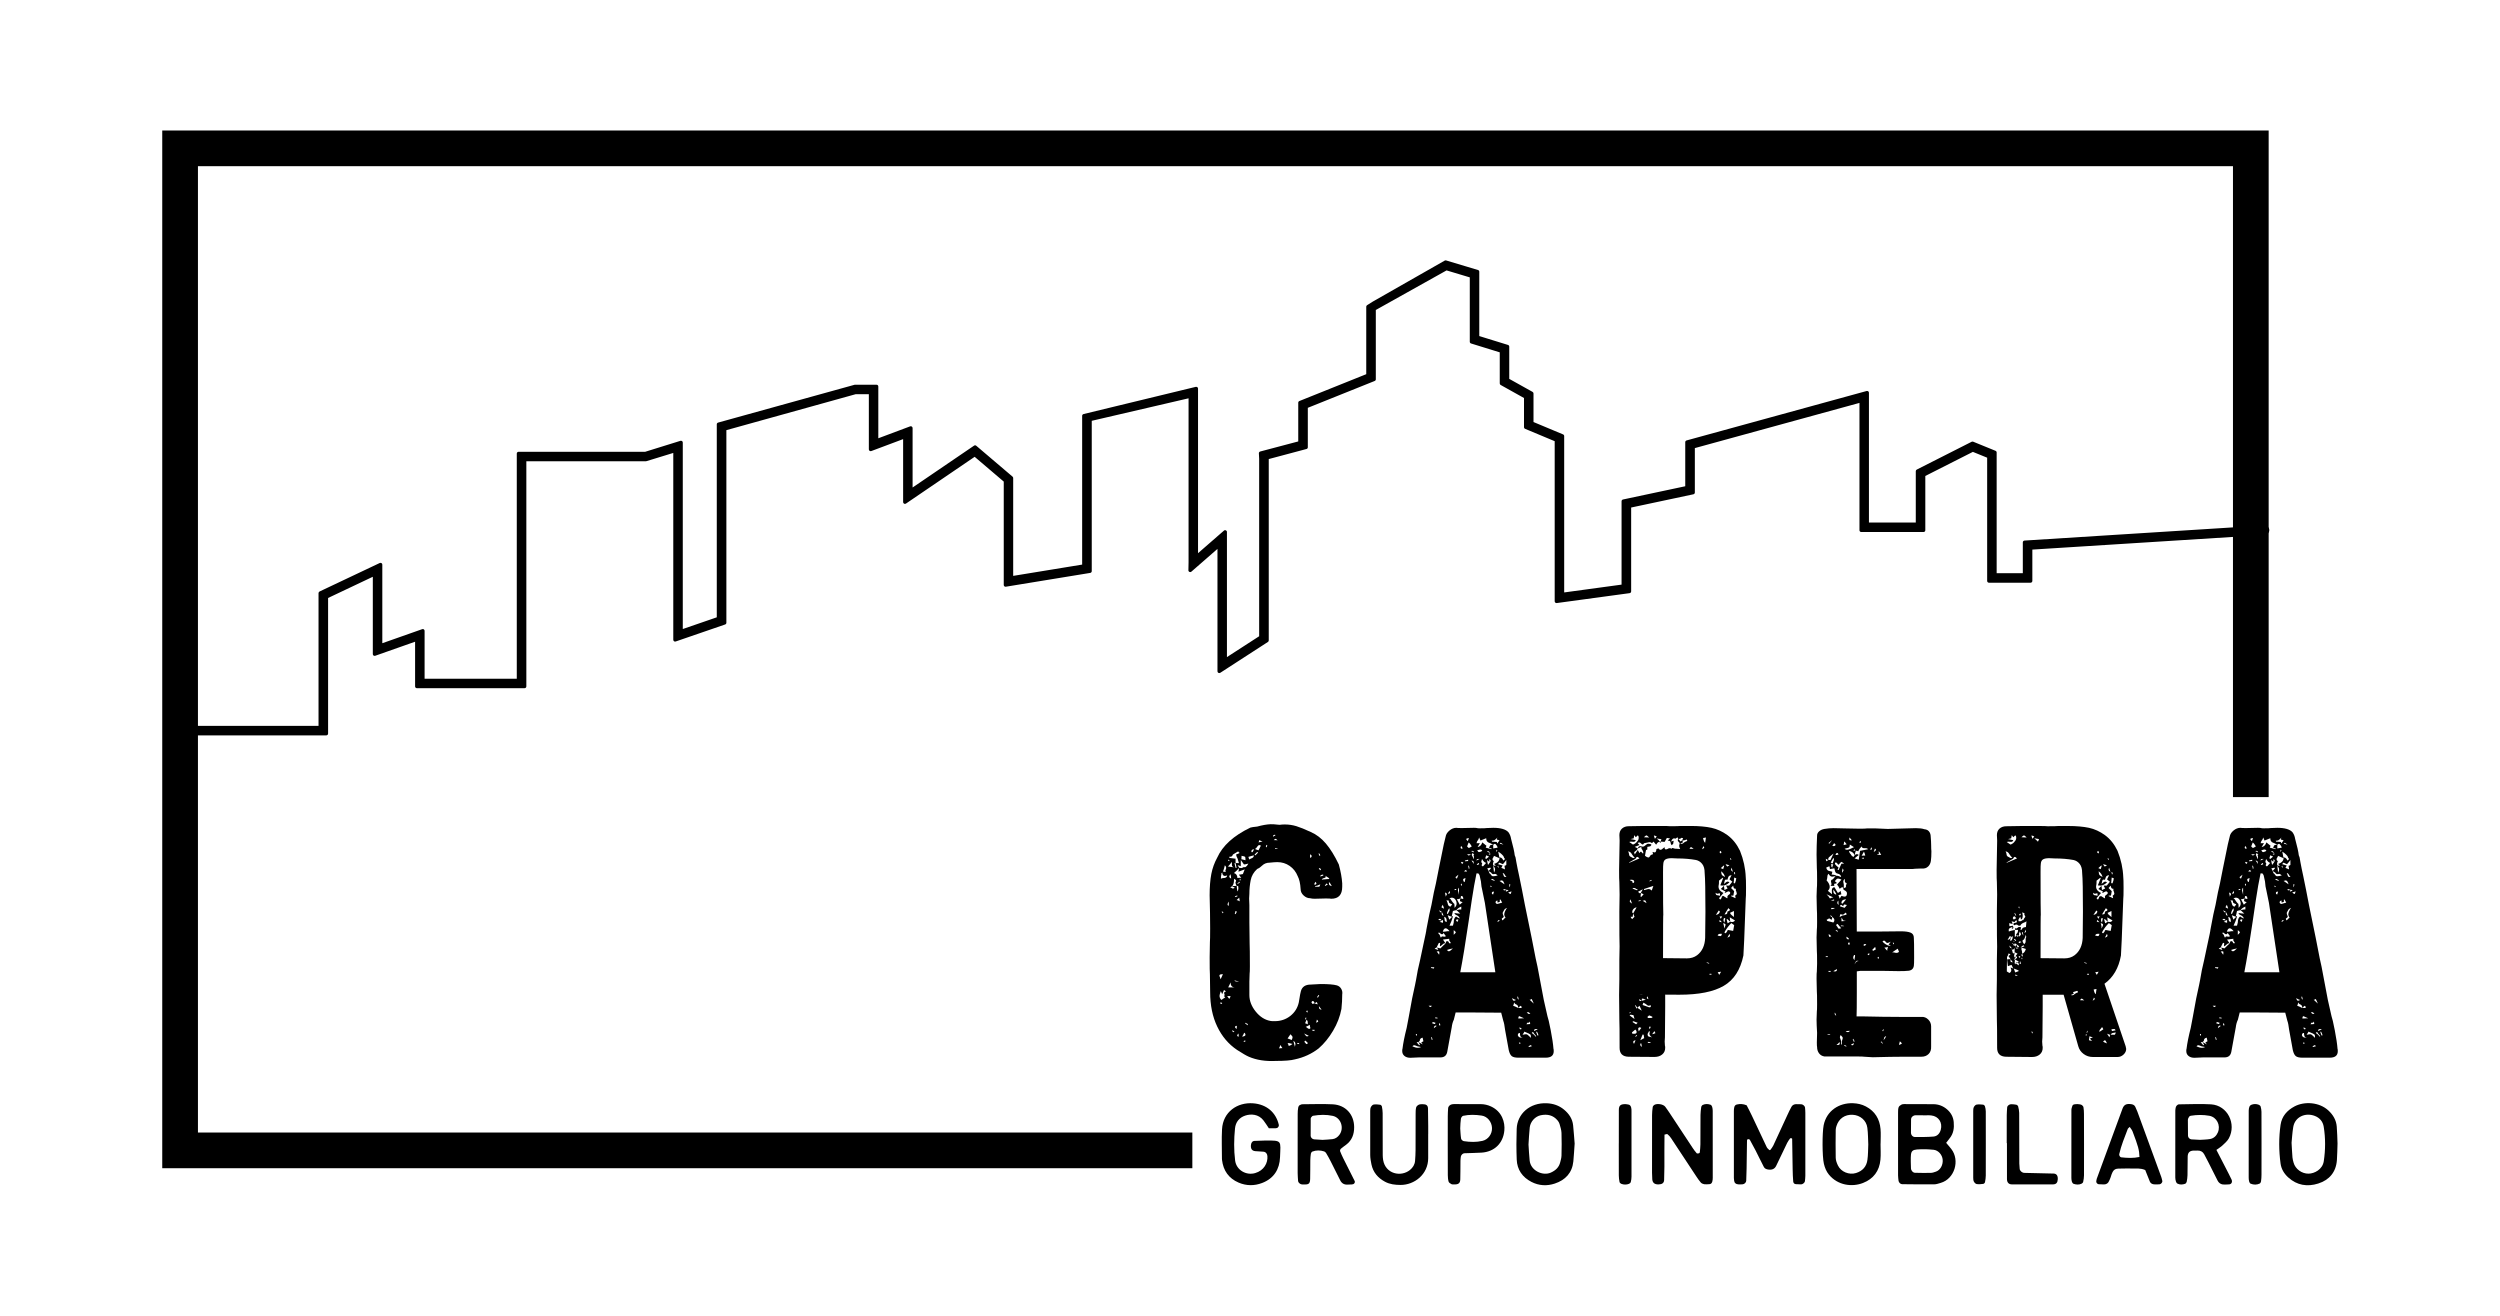
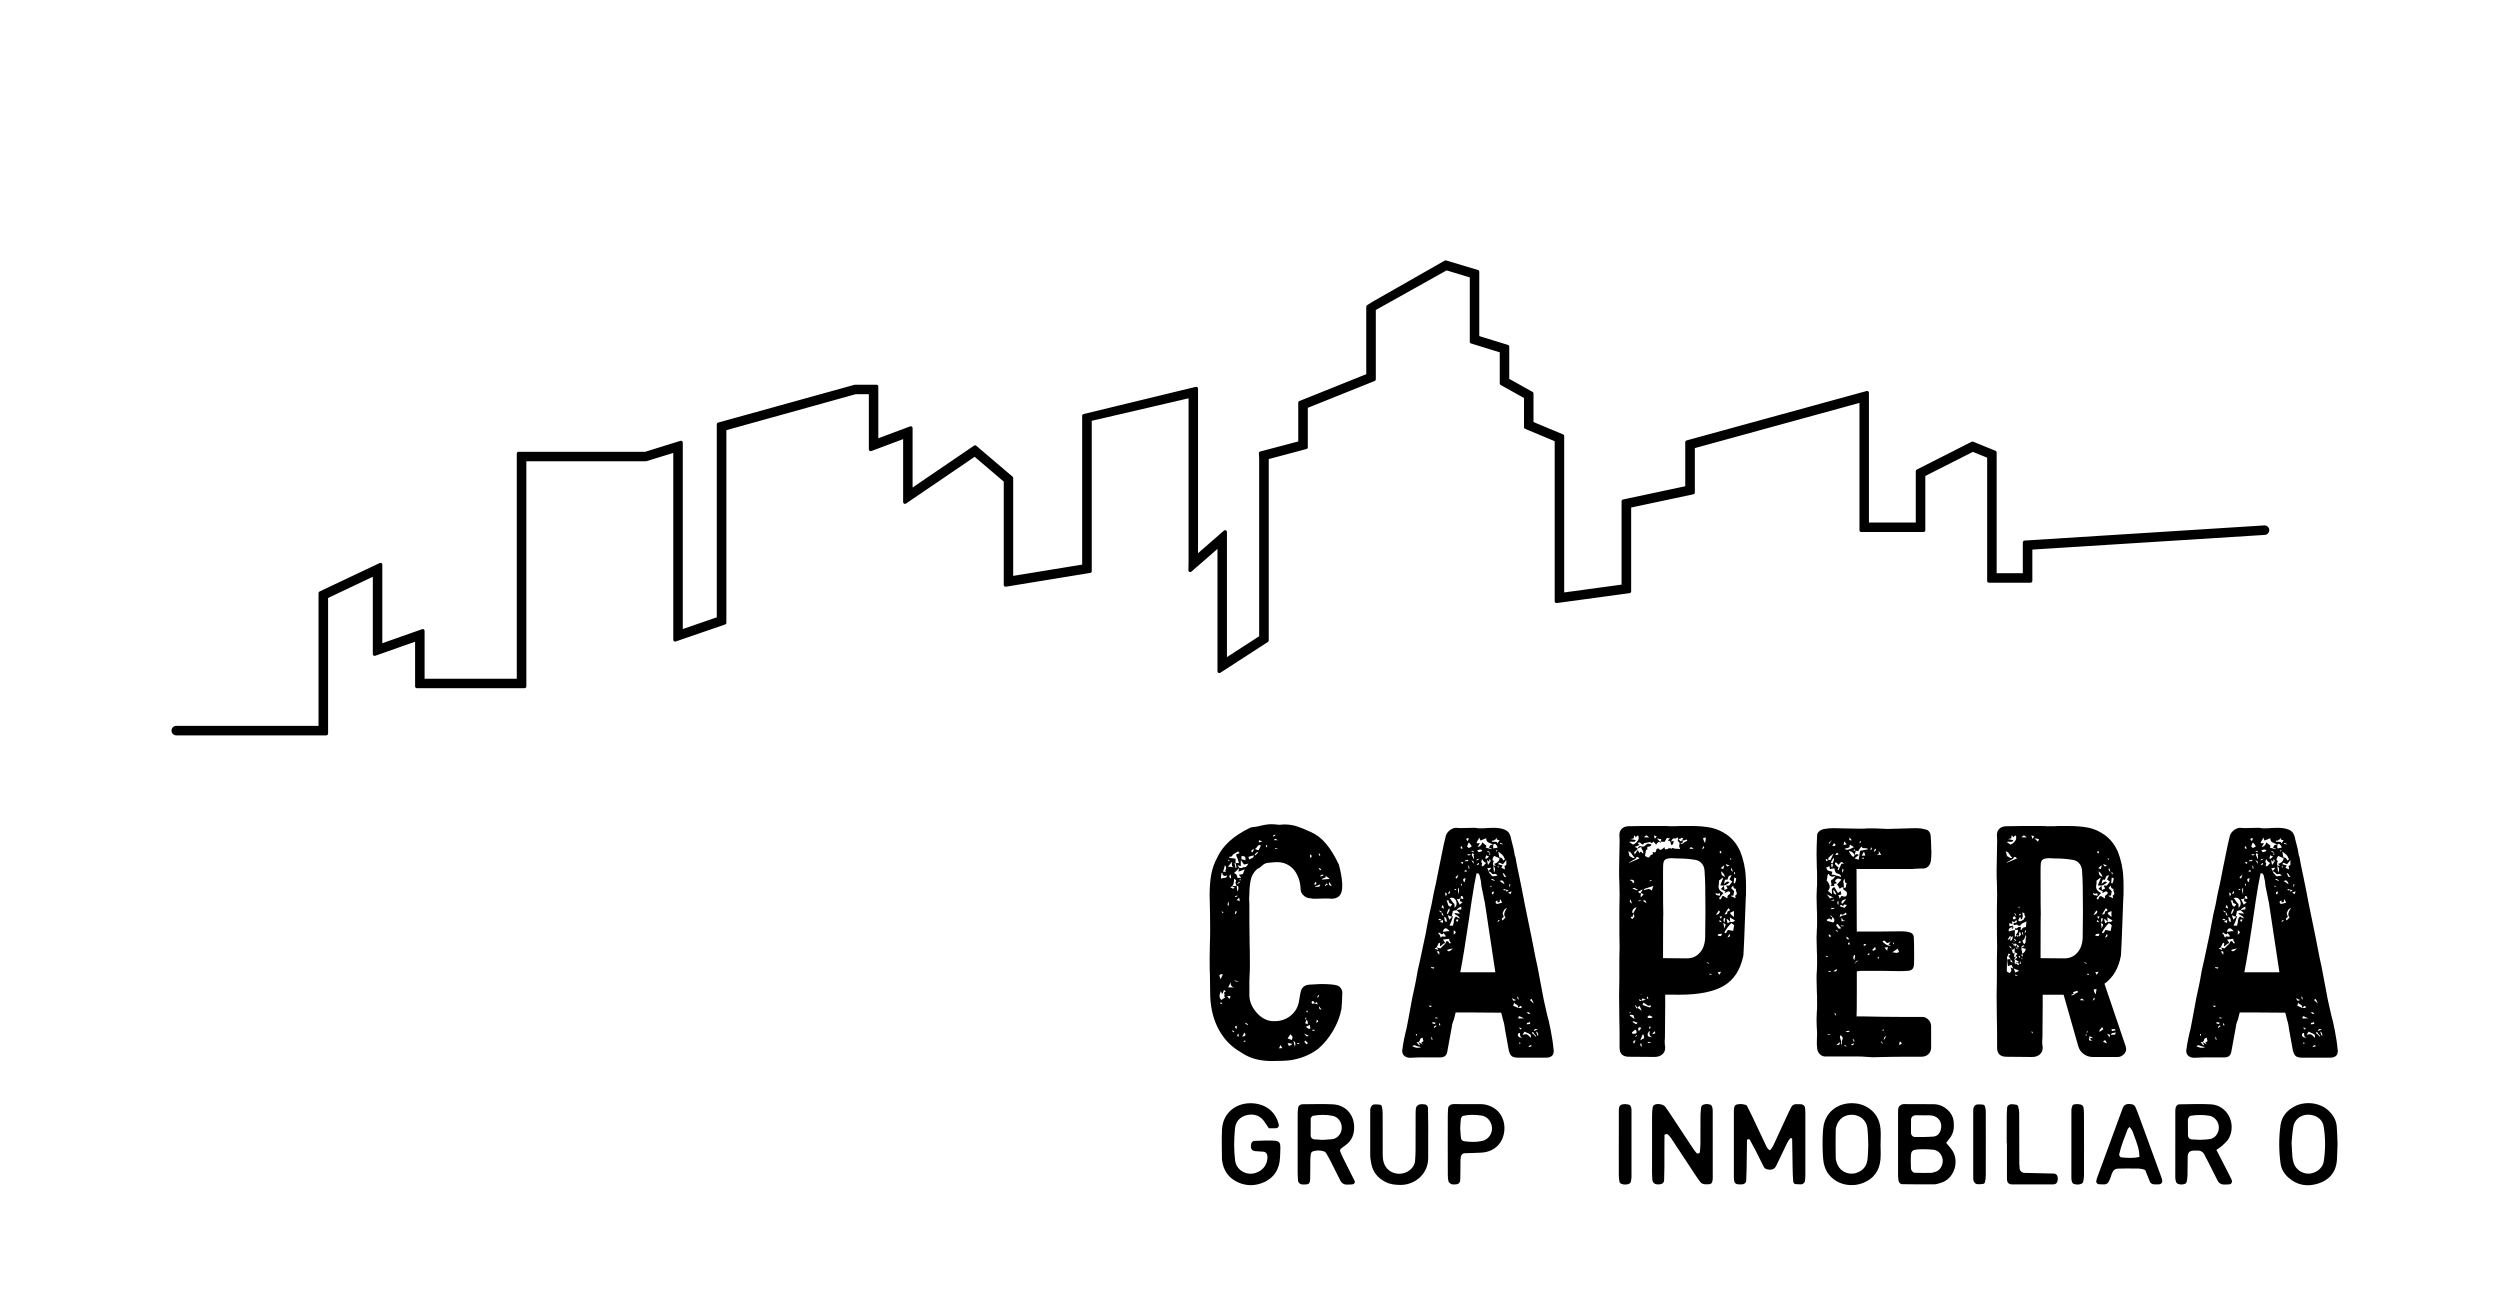
<svg xmlns="http://www.w3.org/2000/svg" version="1.1" id="Capa_1" x="0px" y="0px" viewBox="0 0 800 421.04" style="enable-background:new 0 0 800 421.04;" xml:space="preserve">
  <g>
    <path d="M558.93,353.7c0.52,1.03,1.13,2.15,1.67,3.31c1.59,3.35,3.15,6.72,4.75,10.07c0.18,0.37,0.54,0.65,0.84,0.94   c0.05,0.05,0.28,0.02,0.33-0.05c0.33-0.46,0.7-0.9,0.94-1.41c1.51-3.23,2.99-6.48,4.49-9.72c0.42-0.91,0.84-1.82,1.33-2.69   c0.29-0.52,0.82-0.79,1.42-0.82c0.57-0.02,1.14-0.01,1.71,0.03c0.54,0.03,1.16,0.59,1.2,1.05c0.05,0.57,0.1,1.14,0.1,1.71   c0.01,6.72,0.01,13.43,0,20.15c0,0.57-0.09,1.14-0.13,1.71c-0.04,0.44-0.69,1.01-1.22,1.02c-0.57,0-1.13-0.05-1.7-0.07   c-0.54-0.02-0.8-0.47-0.83-0.84c-0.12-1.28-0.15-2.56-0.18-3.85c-0.06-3.28-0.1-6.56-0.16-9.84c0-0.07-0.19-0.17-0.3-0.18   c-0.12-0.02-0.31,0-0.37,0.08c-0.33,0.46-0.67,0.92-0.92,1.42c-1.19,2.44-2.33,4.9-3.52,7.34c-0.48,0.99-1.3,1.36-2.49,1.2   c-0.59-0.07-1.16-0.28-1.44-0.8c-0.93-1.77-1.78-3.58-2.69-5.36c-0.58-1.14-1.2-2.26-1.82-3.38c-0.05-0.09-0.21-0.14-0.33-0.17   c-0.37-0.08-0.57,0.09-0.57,0.46c-0.04,3-0.08,5.99-0.13,8.99c-0.02,1.28-0.06,2.57-0.12,3.85c-0.02,0.52-0.57,1.07-1.11,1.12   c-0.42,0.04-0.85,0.06-1.28,0.04c-0.89-0.03-1.41-0.47-1.48-1.2c-0.03-0.28-0.08-0.57-0.08-0.85c-0.01-7.15-0.01-14.29,0-21.43   c0-0.43,0.03-0.86,0.14-1.27c0.1-0.42,0.39-0.74,0.85-0.83C556.82,353.21,557.8,353.22,558.93,353.7" />
    <path d="M622.77,365.71c0.57,0.68,1.13,1.3,1.64,1.96c2.85,3.68,1.05,9.59-3.4,10.86c-0.68,0.19-1.38,0.46-2.08,0.46   c-3.42,0.03-6.85-0.01-10.28-0.05c-0.52-0.01-1.06-0.58-1.12-1.11c-0.06-0.57-0.15-1.13-0.15-1.7c-0.01-6.71-0.01-13.43,0-20.14   c0-0.57,0-1.17,0.19-1.69c0.12-0.34,0.55-0.61,0.89-0.82c0.23-0.14,0.55-0.16,0.83-0.17c3.14,0,6.29-0.01,9.43,0.03   c1.63,0.02,3.08,0.58,4.32,1.64c1.24,1.07,1.99,2.39,2.15,4.05c0.18,1.92-0.05,3.7-1.32,5.25   C623.52,364.72,623.19,365.17,622.77,365.71 M616.21,367.76c-4.78,0.01-4.78,0.01-4.76,3.98c0,0.71,0.02,1.41,0.06,2.12   c0.03,0.73,0.61,1.41,1.28,1.43c1.69,0.04,3.38,0.07,5.07,0.03c0.55-0.01,1.11-0.22,1.64-0.4c1.38-0.47,2.29-2.09,2.16-3.77   c-0.12-1.6-1.36-3.04-2.87-3.22C617.67,367.8,616.54,367.78,616.21,367.76 M615.47,356.92v-0.03c-0.85,0-1.69-0.02-2.54,0   c-0.75,0.03-1.37,0.59-1.39,1.31c-0.04,1.41-0.05,2.82-0.03,4.23c0.01,0.8,0.55,1.41,1.28,1.41c1.97,0,3.95,0.03,5.91-0.14   c1.21-0.1,2.01-0.96,2.34-2.16c0.63-2.31-0.68-4.34-3.04-4.6C617.17,356.84,616.32,356.92,615.47,356.92" />
    <path d="M415.25,365.94c0-3.14-0.01-6.28,0.01-9.42c0-0.71,0.03-1.43,0.17-2.12c0.08-0.39,0.32-0.79,0.81-0.9   c0.14-0.03,0.27-0.14,0.4-0.14c3.28-0.01,6.57-0.15,9.84,0.02c4.1,0.21,6.83,3.23,6.85,7.31c0.01,2.25-0.69,4.21-2.56,5.62   c-0.56,0.43-1.16,0.82-1.69,1.29c-0.18,0.16-0.32,0.56-0.25,0.77c0.3,0.8,0.66,1.57,1.04,2.34c1.21,2.42,2.44,4.84,3.65,7.26   c0.17,0.34-0.17,0.92-0.52,0.97c-0.14,0.02-0.27,0.07-0.41,0.08c-0.43,0.02-0.86,0.02-1.28,0.05c-1.11,0.08-1.93-0.34-2.44-1.36   c-1.02-2.04-2.03-4.09-3.07-6.12c-0.45-0.89-0.94-1.76-1.45-2.61c-0.14-0.23-0.39-0.45-0.63-0.53c-1.25-0.4-2.52-0.43-3.76,0.05   c-0.22,0.09-0.44,0.42-0.48,0.67c-0.11,0.7-0.17,1.41-0.18,2.12c-0.03,2,0.01,4-0.05,5.99c-0.05,1.7-0.61,1.78-2.25,1.76   c-0.14,0-0.28-0.02-0.43-0.03c-0.52-0.04-1.15-0.6-1.18-1.06c-0.06-0.85-0.13-1.71-0.14-2.56   C415.23,372.22,415.24,369.08,415.25,365.94L415.25,365.94z M423.21,364.76c0.96-0.07,2.09-0.1,3.22-0.24   c0.88-0.11,1.59-0.63,2.12-1.3c1.69-2.17,0.59-5.55-2.06-6.14c-2.08-0.46-4.22-0.39-6.33-0.03c-0.23,0.04-0.43,0.34-0.61,0.54   c-0.08,0.1-0.12,0.26-0.12,0.39c-0.02,1.84-0.03,3.67-0.02,5.51c0,0.52,0.56,1.06,1.1,1.1   C421.34,364.66,422.19,364.7,423.21,364.76" />
    <path d="M532.64,363.08c-0.07,3.39-0.01,6.82-0.03,10.24c-0.01,1.43-0.03,2.86-0.09,4.28c-0.04,0.94-0.62,1.38-1.75,1.41   c-1.28,0.04-1.95-0.49-2.04-1.62c-0.05-0.71-0.08-1.43-0.08-2.14c-0.01-6.14-0.01-12.28,0.01-18.43c0-0.85,0.09-1.71,0.21-2.55   c0.03-0.25,0.25-0.54,0.47-0.68c0.93-0.59,2.92-0.26,3.54,0.57c0.6,0.8,1.15,1.63,1.7,2.46c2.36,3.57,4.71,7.16,7.08,10.73   c0.39,0.59,0.81,1.17,1.29,1.7c0.11,0.12,0.48,0.05,0.72,0.01c0.11-0.02,0.26-0.19,0.27-0.3c0.08-0.85,0.18-1.7,0.19-2.55   c0.02-3.14,0-6.29,0.03-9.43c0.01-0.85,0.11-1.71,0.24-2.55c0.04-0.24,0.27-0.55,0.49-0.66c0.81-0.38,1.67-0.34,2.49-0.05   c0.22,0.08,0.43,0.4,0.51,0.66c0.12,0.4,0.17,0.84,0.18,1.27c0.01,7.14,0.01,14.28,0.01,21.43c0,0.43-0.04,0.87-0.16,1.27   c-0.12,0.4-0.39,0.76-0.88,0.78c-0.57,0.03-1.15,0.1-1.7,0.02c-0.39-0.06-0.85-0.27-1.1-0.56c-0.56-0.64-1.04-1.36-1.51-2.07   c-2.68-4.05-5.33-8.11-8.02-12.16c-0.31-0.46-0.7-0.88-1.13-1.23C533.42,362.83,533.05,363,532.64,363.08" />
    <path d="M406.03,361.04c-0.61-0.9-1.12-1.74-1.73-2.52c-1.58-2.04-4.03-2.13-5.83-1.53c-1.92,0.64-3.07,2.09-3.27,4.12   c-0.34,3.42-0.39,6.85,0.04,10.26c0.38,3.01,3.47,4.86,6.4,4.02c2.82-0.81,4.11-3.24,3.93-5.44c-0.06-0.76-0.51-1.34-1.3-1.41   c-0.85-0.08-1.71-0.09-2.56-0.17c-1.01-0.09-1.46-0.66-1.43-1.73c0.02-0.9,0.44-1.51,1.14-1.55c1.14-0.06,2.28-0.11,3.42-0.12   c5.55-0.04,4.96-0.03,4.77,5.33c-0.14,3.89-1.99,6.83-5.75,8.26c-2.49,0.95-5.04,0.93-7.51-0.13c-3.16-1.36-4.89-3.82-5.3-7.22   c-0.02-0.14-0.03-0.28-0.03-0.43c0-3.14-0.14-6.29,0.03-9.42c0.3-5.51,4.85-8.7,9.98-8.3c4.29,0.34,7.28,2.9,8.2,6.92   c0.08,0.36-0.27,0.93-0.62,0.99c-0.14,0.03-0.28,0.07-0.42,0.07C407.49,361.04,406.78,361.04,406.03,361.04" />
    <path d="M709.25,367.97c1.42,2.75,2.65,5.15,3.89,7.55c0.32,0.63,0.65,1.27,0.95,1.92c0.36,0.77-0.01,1.51-0.76,1.56   c-0.43,0.03-0.86,0.03-1.28,0.06c-1.1,0.07-1.94-0.31-2.45-1.33c-0.96-1.92-1.92-3.83-2.89-5.74c-0.45-0.89-0.9-1.78-1.39-2.66   c-0.46-0.83-1.2-1.18-2.13-1.15c-0.43,0.01-0.86-0.01-1.29,0.01c-1.2,0.05-1.81,0.65-1.84,1.88c-0.04,2-0.02,4-0.06,6   c-0.02,0.71-0.12,1.42-0.26,2.11c-0.05,0.24-0.29,0.56-0.52,0.64c-0.82,0.28-1.67,0.34-2.46-0.08c-0.22-0.12-0.39-0.42-0.47-0.68   c-0.12-0.4-0.2-0.84-0.2-1.26c-0.01-7.14,0-14.28,0.01-21.42c0-0.28,0.07-0.56,0.1-0.85c0.06-0.54,0.57-1.13,1.08-1.14   c3.42-0.02,6.86-0.22,10.27,0c5.3,0.34,8.17,6.29,5.68,10.88c-0.46,0.85-1.27,1.52-1.98,2.21   C710.75,366.97,710.13,367.33,709.25,367.97 M704.01,364.75c0.93-0.07,2.08-0.07,3.2-0.26c1.19-0.21,2.03-1,2.51-2.12   c0.96-2.27-0.35-4.89-2.73-5.32c-1.97-0.36-3.97-0.33-5.95-0.01c-0.49,0.08-0.65,0.5-0.83,0.88c-0.06,0.13-0.09,0.28-0.09,0.42   c0,1.71,0,3.42,0.04,5.13c0.01,0.56,0.56,1.09,1.09,1.13C702.1,364.65,702.95,364.69,704.01,364.75" />
    <path d="M601.77,365.97c0,1.71,0.13,3.44-0.03,5.13c-0.33,3.59-2.22,6.14-5.58,7.45c-3.54,1.38-8.07,0.77-10.9-2.66   c-0.84-1.02-1.3-2.19-1.61-3.46c-0.56-2.29-0.56-9.99-0.08-12.35c0.94-4.67,4.96-7.21,9.4-7.05c1.42,0.05,2.82,0.35,4.12,1.04   c2.92,1.54,4.39,4.01,4.68,7.2c0.14,1.56,0.02,3.14,0.02,4.71H601.77z M597.85,366.23c-0.08-1.65-0.06-3.51-0.3-5.34   c-0.3-2.38-2.31-4.04-4.69-4.16c-2.52-0.13-4.46,1.25-5.18,3.58c-0.13,0.4-0.25,0.83-0.25,1.25c-0.03,2.98-0.07,5.97,0,8.95   c0.02,0.82,0.34,1.67,0.7,2.43c0.98,2.06,3.59,3.11,5.79,2.43c2.12-0.66,3.39-2.09,3.66-4.26   C597.8,369.57,597.77,367.99,597.85,366.23" />
-     <path d="M503.89,365.95c-0.15,2-0.24,3.85-0.42,5.69c-0.37,3.69-2.57,5.98-5.94,7.1c-2.5,0.83-5.07,0.71-7.48-0.54   c-2.88-1.5-4.57-3.88-4.7-7.14c-0.13-3.27-0.13-6.56-0.01-9.83c0.17-4.79,4.2-8.43,9.63-8.19c2.03,0.09,3.92,0.7,5.52,2.04   c1.59,1.33,2.7,2.94,2.91,5.05C503.6,362.11,503.74,364.1,503.89,365.95 M489.12,366.25c0.12,1.74,0.19,3.45,0.37,5.14   c0.35,3.24,4.2,5,6.78,3.84c1.53-0.69,2.61-1.69,3.01-3.34c0.17-0.69,0.38-1.39,0.4-2.09c0.05-2.42,0.09-4.84,0-7.25   c-0.03-0.98-0.37-1.95-0.63-2.9c-0.11-0.4-0.36-0.78-0.62-1.1c-1.43-1.73-3.31-2.1-5.4-1.67c-1.76,0.37-3.28,1.99-3.51,3.87   C489.31,362.58,489.25,364.43,489.12,366.25" />
    <path d="M748.01,365.94c-0.07,1.86-0.08,3.57-0.2,5.28c-0.27,3.87-2.45,6.4-6.01,7.52c-3.46,1.09-6.79,0.58-9.59-1.99   c-1.3-1.19-2.19-2.65-2.43-4.41c-0.56-4.13-0.59-8.26,0-12.38c0.39-2.75,2.08-4.64,4.47-5.91c3.17-1.69,7.93-1.38,10.82,1.29   c1.53,1.41,2.53,3.1,2.69,5.19C747.91,362.37,747.94,364.23,748.01,365.94 M733.3,365.69c0.11,1.88,0.17,3.3,0.29,4.71   c0.05,0.56,0.21,1.12,0.36,1.66c0.55,2.02,2.63,3.55,4.8,3.51c1.87-0.03,4.46-1.33,4.86-3.99c0.55-3.67,0.57-7.35-0.02-11.02   c-0.27-1.69-1.31-2.87-2.84-3.46c-3.02-1.17-6.37,0.28-6.91,3.54C733.53,362.47,733.44,364.32,733.3,365.69" />
    <path d="M457.02,362.88c0,2.57,0,5.14,0,7.72c0,5.22-4.43,8.6-8.85,8.58c-1.74-0.01-3.42-0.19-4.98-1.03   c-2.25-1.21-3.8-3-4.33-5.55c-0.2-0.97-0.38-1.97-0.39-2.96c-0.03-4.71-0.01-9.43,0-14.15c0-0.42,0.03-0.89,0.22-1.24   c0.18-0.34,0.55-0.75,0.88-0.8c0.68-0.1,1.41-0.03,2.1,0.07c0.21,0.03,0.49,0.34,0.54,0.56c0.13,0.69,0.23,1.4,0.24,2.11   c0.02,4,0.01,8,0.02,12c0,1-0.03,2.01,0.13,2.99c0.75,4.49,5.69,5.56,8.59,3.21c0.91-0.74,1.53-1.71,1.63-2.91   c0.09-1.14,0.15-2.28,0.16-3.42c0.02-3.86,0-7.72,0.02-11.57c0-0.71,0-1.44,0.17-2.12c0.08-0.34,0.49-0.69,0.83-0.86   c0.36-0.17,0.83-0.17,1.25-0.17c1.17-0.01,1.69,0.4,1.71,1.41c0.05,1.86,0.06,3.71,0.07,5.57c0.01,0.86,0,1.71,0,2.57H457.02z" />
    <path d="M686.47,374.41c-1.57-0.68-2.87-0.43-4.14-0.48c-1-0.04-2-0.02-2.99,0c-2.41,0.05-3.05-0.26-3.94,2.81   c-0.12,0.41-0.33,0.79-0.5,1.18c-0.3,0.74-0.88,1.1-1.65,1.1c-0.57,0-1.14-0.03-1.71-0.07c-0.38-0.03-0.8-0.56-0.74-0.88   c0.06-0.28,0.06-0.57,0.15-0.83c2.74-7.49,5.49-14.98,8.25-22.47c0.47-1.26,1.22-1.64,2.71-1.45c0.57,0.07,1.11,0.28,1.38,0.85   c0.24,0.52,0.48,1.04,0.68,1.57c2.55,6.96,5.1,13.91,7.63,20.87c0.14,0.4,0.23,0.82,0.33,1.24c0.13,0.49-0.39,1.11-0.97,1.13   c-0.57,0.02-1.14,0.08-1.71,0.01c-0.58-0.07-1.09-0.34-1.32-0.93C687.46,376.89,686.99,375.7,686.47,374.41 M684.63,370.23   c-0.08-2.23-0.38-3.39-2.22-8.2c-0.19-0.5-0.59-0.93-0.91-1.42c-0.28,0.3-0.54,0.45-0.62,0.67c-1.01,2.65-2.11,5.27-2.73,8.06   c-0.08,0.36,0.28,0.97,0.6,1C680.71,370.56,682.68,370.66,684.63,370.23" />
    <path d="M463.28,366.2c0-2.99-0.01-5.99,0.01-8.99c0-0.85,0.05-1.71,0.11-2.56c0.04-0.69,0.68-1.25,1.43-1.31   c0.14-0.01,0.28-0.03,0.43-0.03c2.85,0,5.71-0.02,8.56,0.01c1.14,0.01,2.24,0.25,3.31,0.75c3.56,1.65,4.51,5.1,4.26,7.71   c-0.38,4.07-3.19,6.79-7.27,7.06c-1.85,0.12-3.7,0.12-5.55,0.2c-0.51,0.02-1.05,0.6-1.11,1.12c-0.04,0.43-0.11,0.85-0.11,1.27   c-0.02,1.14-0.01,2.28-0.02,3.42c-0.01,0.86,0,1.71-0.04,2.57c-0.05,1.21-0.58,1.63-1.99,1.6c-0.28-0.01-0.61,0.03-0.84-0.1   c-0.35-0.19-0.8-0.46-0.9-0.78c-0.2-0.67-0.25-1.39-0.26-2.1C463.27,372.76,463.28,369.48,463.28,366.2L463.28,366.2z    M467.27,361.1c0.08,1.03,0.1,2.18,0.29,3.29c0.05,0.31,0.54,0.73,0.87,0.78c1.98,0.3,3.98,0.37,5.95-0.09   c1.86-0.43,3.13-2.21,3.06-4.13c-0.07-1.93-1.44-3.68-3.29-3.96c-1.98-0.3-3.98-0.36-5.95,0.07c-0.3,0.07-0.66,0.58-0.71,0.94   C467.33,358.99,467.33,359.99,467.27,361.1" />
    <path d="M642.15,365.81c0-2.99-0.01-5.98,0.01-8.97c0.01-0.85,0.08-1.7,0.14-2.55c0.03-0.42,0.7-0.95,1.24-0.94   c0.56,0.01,1.13,0.04,1.67,0.16c0.23,0.05,0.53,0.31,0.59,0.52c0.17,0.68,0.33,1.38,0.34,2.08c0.03,3.84,0.02,7.69,0.03,11.53   c0,1.57-0.01,3.13,0.01,4.7c0.01,0.57,0.06,1.14,0.12,1.7c0.06,0.64,0.75,1.26,1.49,1.28c1.42,0.05,2.84,0.07,4.27,0.1   c1.7,0.04,3.41,0.05,5.12,0.12c0.92,0.04,1.36,0.69,1.31,1.8c-0.05,1.09-0.5,1.65-1.5,1.66c-4.41,0.02-8.82,0.02-13.23,0   c-0.95,0-1.52-0.61-1.53-1.66c-0.02-3.84-0.01-7.69-0.01-11.53H642.15z" />
    <path d="M518.02,365.86c0-3.57-0.02-7.13,0.01-10.7c0.01-1.44,0.59-1.88,2.23-1.83c0.28,0.01,0.56,0.09,0.84,0.13   c0.5,0.07,0.72,0.47,0.85,0.86c0.13,0.39,0.13,0.84,0.13,1.27c0.01,6.99,0.02,13.98,0,20.97c0,0.56-0.09,1.13-0.23,1.68   c-0.06,0.23-0.32,0.49-0.55,0.58c-0.82,0.32-1.68,0.32-2.5,0c-0.23-0.09-0.51-0.35-0.55-0.58c-0.14-0.69-0.23-1.4-0.23-2.11   c-0.02-3.42-0.01-6.85-0.01-10.27H518.02z" />
-     <path d="M723.69,366.04c0,3.28,0.01,6.57-0.01,9.86c0,0.71-0.05,1.43-0.15,2.13c-0.04,0.26-0.22,0.61-0.43,0.71   c-0.95,0.44-1.94,0.43-2.9,0.03c-0.22-0.09-0.4-0.43-0.47-0.68c-0.11-0.41-0.15-0.85-0.15-1.27c-0.01-7.14-0.01-14.28,0.01-21.43   c0-0.42,0.08-0.85,0.22-1.24c0.08-0.24,0.32-0.49,0.55-0.59c0.82-0.35,1.67-0.36,2.49-0.02c0.23,0.1,0.5,0.34,0.56,0.57   c0.15,0.54,0.25,1.11,0.26,1.67C723.69,359.18,723.68,362.61,723.69,366.04L723.69,366.04z" />
    <path d="M666.89,366.29c0,3.28,0.02,6.56-0.01,9.84c-0.01,0.7-0.12,1.41-0.27,2.09c-0.05,0.23-0.32,0.47-0.55,0.58   c-0.82,0.37-1.67,0.3-2.5,0.03c-0.22-0.08-0.45-0.37-0.53-0.61c-0.13-0.4-0.19-0.84-0.19-1.26c-0.01-7.27-0.01-14.54,0.01-21.81   c0-0.41,0.17-0.82,0.29-1.22c0.04-0.13,0.12-0.28,0.22-0.36c0.49-0.38,2.32-0.35,2.88,0.08c0.21,0.16,0.43,0.43,0.47,0.68   c0.11,0.7,0.16,1.42,0.16,2.12C666.9,359.73,666.89,363.01,666.89,366.29" />
    <path d="M635.46,365.93c0,3.42,0.01,6.84-0.01,10.26c-0.01,0.7-0.11,1.41-0.25,2.1c-0.04,0.22-0.34,0.53-0.55,0.55   c-0.69,0.09-1.42,0.16-2.1,0.06c-0.34-0.05-0.72-0.44-0.9-0.77c-0.19-0.35-0.22-0.82-0.22-1.24c-0.01-7.12-0.01-14.25,0-21.37   c0-0.42,0.02-0.89,0.2-1.25c0.17-0.34,0.54-0.75,0.88-0.8c0.68-0.12,1.4-0.05,2.09,0.02c0.22,0.03,0.51,0.3,0.58,0.52   c0.16,0.54,0.27,1.1,0.27,1.66C635.46,359.09,635.45,362.51,635.46,365.93L635.46,365.93z" />
-     <polygon points="63.34,53.18 714.55,53.18 714.55,255.07 725.97,255.07 725.97,41.76 51.92,41.76 51.92,373.83 381.55,373.83    381.55,362.41 63.34,362.41  " />
    <g>
      <path d="M104.41,234.74h-48c-0.53,0-0.95-0.43-0.95-0.95c0-0.53,0.43-0.95,0.95-0.95h46.09V189.8l19.26-9.12v25.97l13.53-4.77    v15.9h30.64v-72.63h40.6l11.37-3.54v60.48l12.03-4.14v-62.16l43.66-12.1h6.89v17.39l10.97-4.11v20.13l20.58-14.01l11.62,9.89    v31.98l23.22-3.8v-48.09l35.93-8.71v53.92l9.25-8.06v41.11l11.46-7.42v-57.11l-0.09-1.77l12.6-3.34v-12.84l21.76-8.74V98.11    l1.84-1.16l22.97-13.1l10.2,3.06v21.02l9.59,2.97v10.65l7.77,4.34v9.52l9.82,4.11v50.7l19.51-2.65V160.4l20.38-4.34v-14.57    l57.63-15.82v42.09h16.14v-16.99l17.58-8.91l7.16,2.92v39.2h9.52v-10.45l76.72-4.85c0.49-0.04,0.97,0.37,1.01,0.89    c0.03,0.53-0.36,0.98-0.89,1.01l-74.93,4.74v10.56h-13.32v-39.82l-5.17-2.11l-15.77,7.99v17.72H595.6v-41.5l-53.82,14.78v14.66    l-20.38,4.34v27.3l-23.32,3.17v-51.62l-9.82-4.11v-9.67l-7.76-4.34v-10.36l-9.59-2.97v-21l-8.07-2.42l-23.15,12.94v22.53    l-21.76,8.74v13.02l-12.5,3.31v58.48l-15.26,9.88v-40.43l-7.35,6.4l-1.95,1.71l0.05-2.58v-53.19l-32.13,7.46v48.56l-27.03,4.42    v-33.34l-9.85-8.38l-22.35,15.22V139.7l-10.96,4.11v-18.23h-4.85l-41.89,11.65v62.08l-15.84,5.45v-60.56l-9.32,2.86h-38.85v72.63    H133.4v-15.11l-13.53,4.77v-25.65L104.41,191V234.74z" />
      <path d="M104.41,235.32h-48c-0.84,0-1.53-0.68-1.53-1.53c0-0.84,0.68-1.52,1.53-1.52h45.52V189.8c0-0.22,0.13-0.42,0.33-0.52    l19.26-9.12c0.17-0.08,0.39-0.07,0.55,0.03c0.17,0.11,0.27,0.29,0.27,0.48v25.16l12.77-4.5c0.18-0.06,0.37-0.03,0.52,0.07    c0.15,0.11,0.24,0.28,0.24,0.47v15.32h29.5v-72.05c0-0.32,0.26-0.57,0.57-0.57h40.52l11.29-3.51c0.17-0.05,0.36-0.02,0.51,0.09    c0.15,0.11,0.23,0.28,0.23,0.46v59.68l10.88-3.75v-61.76c0-0.26,0.17-0.48,0.42-0.55l43.66-12.1c0.05-0.01,0.1-0.02,0.15-0.02    h6.89c0.32,0,0.57,0.26,0.57,0.57v16.57l10.19-3.82c0.18-0.07,0.37-0.04,0.53,0.07c0.15,0.11,0.25,0.28,0.25,0.47V156l19.68-13.4    c0.21-0.15,0.5-0.13,0.69,0.04l11.62,9.89c0.13,0.11,0.2,0.27,0.2,0.44v31.31l22.07-3.61v-47.61c0-0.26,0.18-0.49,0.44-0.56    l35.93-8.71c0.17-0.04,0.35,0,0.49,0.11c0.14,0.11,0.22,0.27,0.22,0.45v52.67l8.3-7.23c0.17-0.15,0.41-0.18,0.61-0.09    c0.2,0.09,0.34,0.3,0.34,0.52v40.05l10.31-6.67v-56.8l-0.09-1.74c-0.01-0.27,0.16-0.51,0.43-0.58l12.17-3.22v-12.4    c0-0.23,0.14-0.44,0.36-0.53l21.4-8.59v-21.6c0-0.2,0.1-0.38,0.27-0.48l1.84-1.16l23-13.11c0.14-0.08,0.3-0.1,0.45-0.05l10.2,3.06    c0.24,0.07,0.41,0.3,0.41,0.55v20.59l9.19,2.84c0.24,0.07,0.4,0.3,0.4,0.55v10.31l7.47,4.17c0.18,0.1,0.29,0.29,0.29,0.5v9.14    l9.47,3.96c0.21,0.09,0.35,0.3,0.35,0.53v50.04l18.36-2.5V160.4c0-0.27,0.19-0.5,0.45-0.56l19.93-4.24v-14.11    c0-0.26,0.17-0.48,0.42-0.55l57.63-15.82c0.18-0.05,0.36-0.01,0.5,0.1c0.14,0.11,0.23,0.28,0.23,0.46v41.52h14.99v-16.42    c0-0.22,0.12-0.41,0.31-0.51l17.58-8.91c0.15-0.07,0.32-0.08,0.47-0.02l7.16,2.92c0.22,0.09,0.36,0.3,0.36,0.53v38.63h8.37v-9.87    c0-0.3,0.24-0.55,0.54-0.57l76.72-4.85c0.37-0.03,0.78,0.1,1.08,0.37c0.31,0.27,0.5,0.65,0.53,1.05c0.05,0.84-0.59,1.56-1.42,1.62    l-74.4,4.7v10.03c0,0.32-0.26,0.57-0.57,0.57h-13.32c-0.32,0-0.57-0.26-0.57-0.57v-39.44l-4.57-1.86l-15.22,7.71v17.37    c0,0.32-0.26,0.57-0.57,0.57H595.6c-0.32,0-0.57-0.26-0.57-0.57v-40.75l-52.68,14.46v14.22c0,0.27-0.19,0.5-0.45,0.56l-19.93,4.24    v26.83c0,0.29-0.21,0.53-0.5,0.57l-23.32,3.17c-0.16,0.02-0.33-0.03-0.45-0.14c-0.12-0.11-0.2-0.27-0.2-0.43v-51.23l-9.47-3.96    c-0.21-0.09-0.35-0.3-0.35-0.53v-9.33l-7.47-4.17c-0.18-0.1-0.29-0.29-0.29-0.5v-9.94l-9.19-2.84c-0.24-0.07-0.4-0.3-0.4-0.55    V88.76l-7.43-2.23l-22.64,12.66v22.19c0,0.23-0.14,0.44-0.36,0.53l-21.4,8.59v12.63c0,0.26-0.17,0.49-0.43,0.55L406,146.9v58.04    c0,0.19-0.1,0.38-0.26,0.48l-15.26,9.88c-0.18,0.11-0.4,0.12-0.59,0.02c-0.18-0.1-0.3-0.29-0.3-0.5v-39.17l-8.35,7.28    c-0.17,0.15-0.41,0.18-0.62,0.09c-0.21-0.1-0.34-0.3-0.33-0.53l0.05-2.58v-52.45l-30.98,7.2v48.1c0,0.28-0.2,0.52-0.48,0.57    l-27.02,4.42c-0.17,0.03-0.33-0.02-0.46-0.13c-0.13-0.11-0.2-0.27-0.2-0.44v-33.07l-9.31-7.93l-21.99,14.97    c-0.17,0.12-0.4,0.13-0.59,0.03c-0.19-0.1-0.31-0.29-0.31-0.51v-20.15l-10.19,3.82c-0.18,0.07-0.37,0.04-0.53-0.07    c-0.15-0.11-0.25-0.28-0.25-0.47v-17.66h-4.2l-41.39,11.51v61.64c0,0.24-0.16,0.46-0.39,0.54l-15.84,5.45    c-0.18,0.06-0.37,0.03-0.52-0.08s-0.24-0.28-0.24-0.47v-59.79l-8.58,2.63c-0.05,0.02-0.11,0.03-0.17,0.03h-38.27v72.05    c0,0.32-0.26,0.57-0.57,0.57H133.4c-0.32,0-0.57-0.26-0.57-0.57v-14.3l-12.77,4.5c-0.17,0.06-0.37,0.03-0.52-0.07    c-0.15-0.11-0.24-0.28-0.24-0.47v-24.74l-14.31,6.78v43.38C104.99,235.06,104.73,235.32,104.41,235.32z M56.42,233.41    c-0.21,0-0.38,0.17-0.38,0.38c0,0.21,0.17,0.38,0.38,0.38h47.42V191c0-0.22,0.13-0.42,0.33-0.52l15.45-7.32    c0.17-0.08,0.39-0.07,0.55,0.03c0.17,0.11,0.27,0.29,0.27,0.48v24.84l12.77-4.5c0.18-0.06,0.37-0.03,0.52,0.07    c0.15,0.11,0.24,0.28,0.24,0.47v14.53h33.3v-72.05c0-0.32,0.26-0.57,0.57-0.57h38.76l9.24-2.83c0.17-0.05,0.36-0.02,0.51,0.09    c0.15,0.11,0.23,0.28,0.23,0.46v59.76l14.69-5.06v-61.67c0-0.26,0.17-0.48,0.42-0.55l41.89-11.65c0.05-0.01,0.1-0.02,0.15-0.02    h4.85c0.32,0,0.57,0.26,0.57,0.57v17.41l10.19-3.82c0.18-0.07,0.37-0.04,0.53,0.07c0.15,0.11,0.25,0.28,0.25,0.47v19.89    l21.46-14.61c0.21-0.15,0.5-0.13,0.69,0.04l9.85,8.38c0.13,0.11,0.2,0.27,0.2,0.44v32.66l25.88-4.23V134.2    c0-0.27,0.18-0.5,0.44-0.56l32.13-7.46c0.17-0.04,0.35,0,0.49,0.11c0.14,0.11,0.22,0.27,0.22,0.45l-0.02,54.48l8.32-7.26    c0.17-0.15,0.41-0.18,0.61-0.09c0.2,0.09,0.34,0.3,0.34,0.52v39.37l14.12-9.14v-58.17c0-0.26,0.17-0.49,0.43-0.55l12.08-3.2    v-12.58c0-0.23,0.14-0.44,0.36-0.53l21.4-8.59V98.86c0-0.21,0.11-0.4,0.29-0.5l23.15-12.94c0.13-0.08,0.3-0.09,0.44-0.05    l8.07,2.42c0.24,0.07,0.41,0.3,0.41,0.55v20.58l9.19,2.84c0.24,0.07,0.4,0.3,0.4,0.55v10.03l7.47,4.17    c0.18,0.1,0.29,0.29,0.29,0.5v9.29l9.47,3.96c0.21,0.09,0.35,0.3,0.35,0.53v50.96l22.17-3.01v-26.8c0-0.27,0.19-0.5,0.45-0.56    l19.93-4.24v-14.2c0-0.26,0.17-0.48,0.42-0.55l53.82-14.78c0.18-0.05,0.36-0.01,0.5,0.1c0.14,0.11,0.23,0.28,0.23,0.46v40.92h18.8    v-17.15c0-0.22,0.12-0.41,0.31-0.51l15.76-7.99c0.15-0.08,0.32-0.08,0.47-0.02l5.17,2.11c0.22,0.09,0.36,0.3,0.36,0.53v39.25    h12.18v-9.99c0-0.3,0.24-0.55,0.54-0.57l74.93-4.74c0.21-0.01,0.37-0.19,0.35-0.4c-0.01-0.1-0.06-0.19-0.14-0.26    c-0.08-0.07-0.17-0.1-0.25-0.1l-76.19,4.82v9.91c0,0.32-0.26,0.57-0.57,0.57h-9.52c-0.32,0-0.57-0.26-0.57-0.57v-38.81l-6.56-2.67    l-17.03,8.63v16.64c0,0.32-0.26,0.57-0.57,0.57H597.5c-0.32,0-0.57-0.26-0.57-0.57v-41.34l-56.48,15.51v14.14    c0,0.27-0.19,0.5-0.45,0.56l-19.93,4.24v26.71c0,0.29-0.21,0.53-0.5,0.57l-19.51,2.65c-0.16,0.02-0.33-0.03-0.45-0.14    c-0.12-0.11-0.2-0.27-0.2-0.43V139.9l-9.47-3.96c-0.21-0.09-0.35-0.3-0.35-0.53v-9.18l-7.47-4.17c-0.18-0.1-0.29-0.29-0.29-0.5    v-10.23l-9.19-2.84c-0.24-0.07-0.4-0.3-0.4-0.55V87.34l-9.56-2.87l-22.76,12.97l-1.55,0.98v21.67c0,0.23-0.14,0.44-0.36,0.53    l-21.4,8.59v12.46c0,0.26-0.17,0.49-0.43,0.55l-12.15,3.22l0.07,1.31l0,57.14c0,0.19-0.1,0.38-0.26,0.48l-11.46,7.42    c-0.18,0.11-0.4,0.12-0.59,0.02c-0.18-0.1-0.3-0.29-0.3-0.5v-39.85l-8.3,7.23c-0.17,0.15-0.41,0.18-0.61,0.09    c-0.2-0.09-0.34-0.3-0.34-0.52v-53.2l-34.79,8.43v47.64c0,0.28-0.2,0.52-0.48,0.57l-23.22,3.8c-0.17,0.03-0.34-0.02-0.46-0.13    c-0.13-0.11-0.2-0.27-0.2-0.44v-31.72L312,143.79l-20.22,13.77c-0.17,0.12-0.4,0.13-0.59,0.03c-0.19-0.1-0.31-0.29-0.31-0.51    v-19.3l-10.19,3.82c-0.18,0.07-0.37,0.04-0.53-0.07c-0.15-0.11-0.25-0.28-0.25-0.47v-16.82h-6.24l-43.17,11.97v61.73    c0,0.24-0.16,0.46-0.39,0.54l-12.03,4.14c-0.18,0.06-0.37,0.03-0.52-0.08c-0.15-0.11-0.24-0.28-0.24-0.47v-59.7l-10.63,3.31    c-0.05,0.02-0.11,0.03-0.17,0.03h-40.03v72.05c0,0.32-0.26,0.57-0.57,0.57H135.3c-0.32,0-0.57-0.26-0.57-0.57v-15.09l-12.77,4.5    c-0.17,0.06-0.37,0.03-0.52-0.07c-0.15-0.11-0.24-0.28-0.24-0.47v-25.06l-18.11,8.58v42.68c0,0.32-0.26,0.57-0.57,0.57H56.42z" />
    </g>
    <path d="M399.64,338.16c-0.78-0.33-2.04-1.06-3.77-2.18c-2.74-1.84-4.86-4.34-6.36-7.49c-1.51-3.15-2.26-6.82-2.26-11.01   l-0.08-5.69c-0.06-0.56-0.08-2.37-0.08-5.44l0.08-4.85c0.05-0.45,0.08-1.93,0.08-4.44c0-3.01-0.06-6.53-0.17-10.55   c0-2.68,0.18-4.95,0.54-6.82c0.36-1.87,0.99-3.61,1.88-5.23c1.73-3.85,5.27-7.06,10.63-9.63c0.33-0.11,1.06-0.22,2.18-0.33   c1.62-0.45,3.04-0.7,4.27-0.75c0.84,0,1.39,0.03,1.67,0.08c0.95,0.11,1.48,0.14,1.59,0.08c0.11-0.05,0.56-0.08,1.34-0.08   c1.23,0,2.44,0.18,3.64,0.54c1.2,0.37,2.75,0.99,4.65,1.88c1.79,0.78,3.39,2.01,4.81,3.68c1.42,1.67,2.81,3.91,4.14,6.7   c0.61,2.23,0.97,4.24,1.09,6.03v1.09c0,2.57-1.17,3.85-3.52,3.85c-0.17-0.06-0.75-0.09-1.76-0.09l-3.6,0.09   c-0.5,0-0.98-0.06-1.42-0.17c-0.72,0-1.41-0.29-2.05-0.88c-0.64-0.59-0.96-1.27-0.96-2.05c-0.11-1.79-0.42-3.15-0.92-4.1   c-0.56-1.4-1.42-2.5-2.59-3.31c-1.17-0.81-2.48-1.21-3.93-1.21c-0.62,0-1.42,0.06-2.43,0.17c-1,0-1.81,0.31-2.43,0.92   c-0.5,0.5-1.03,0.87-1.59,1.09c-1.12,1.01-1.82,2.21-2.09,3.6c-0.28,1.4-0.42,2.85-0.42,4.35l-0.08,1.51l0.08,2.09v5.44l0.08,6.78   c0.05,1.06,0.08,3.52,0.08,7.37c0,1.34-0.03,2.12-0.08,2.35l-0.08,2.59v4.27c0,1.84,0.67,3.6,2.01,5.27   c1.34,1.67,2.9,2.68,4.69,3.01c0.17,0.06,0.64,0.08,1.42,0.08c1.9,0,3.56-0.56,4.98-1.67c1.42-1.12,2.33-2.57,2.72-4.35l0.42-2.51   l0.25-1.09c0.39-1.4,1.45-2.09,3.18-2.09l3.1-0.17c2.46,0,4.19,0.14,5.19,0.42c0.61,0.17,1.09,0.53,1.42,1.09   c0.33,0.56,0.45,1.17,0.33,1.84c0,1.45-0.08,2.99-0.25,4.61c-0.45,2.4-1.34,4.73-2.68,6.99c-1.34,2.26-2.88,4.14-4.61,5.65   c-2.23,1.73-4.77,2.9-7.62,3.51c-1.17,0.33-3.21,0.5-6.11,0.5C404.97,339.66,402.1,339.22,399.64,338.16 M391.35,311.7   c-0.06,0.06-0.28,0.08-0.67,0.08c-0.28,0.06-0.43,0.17-0.46,0.34c-0.03,0.17,0.01,0.33,0.13,0.5l0.25,0.75L391.35,311.7z    M391.44,319.57l0.67-0.42c-0.22-0.06-0.33-0.17-0.33-0.34l0.08-0.67l-0.17-0.33c0-0.17,0.08-0.29,0.25-0.38s0.28-0.13,0.33-0.13   c0-0.11-0.2-0.28-0.59-0.5l-0.59,1.34l-0.42-1c-0.28,0.73-0.42,1.23-0.42,1.51c0,0.5,0.19,0.95,0.59,1.34L391.44,319.57z    M391.02,321.16l0.08-0.17l-0.42-0.25c-0.06,0-0.08,0.03-0.08,0.08l-0.17,0.17l0.17,0.17c0.05,0.06,0.14,0.08,0.25,0.08   L391.02,321.16z M391.44,280.98c0.78,0,1.2-0.28,1.26-0.84l-0.67,0.17c-0.56,0-0.87-0.36-0.92-1.09c-0.06,0-0.08,0.03-0.08,0.08   l-0.17,0.08c0,0.39-0.03,0.64-0.08,0.75c-0.06,0.17-0.08,0.53-0.08,1.09C390.85,281.06,391.1,280.98,391.44,280.98 M391.35,292.28   c0-0.11,0.03-0.19,0.08-0.25l0.08-0.08c-0.17-0.17-0.31-0.25-0.42-0.25h-0.08l-0.08,0.08L391.35,292.28z M392.11,278.63l0.17-0.5   c0.06-0.05,0.09-0.22,0.09-0.5c0-0.22-0.14-0.47-0.42-0.75l-0.25,1.01l-0.33,1.01c0.11,0.06,0.42,0.08,0.92,0.08L392.11,278.63z    M393.61,319.24l0.17-0.5h-1.09l0.67,0.92L393.61,319.24z M393.2,288.51l-0.25,0.42c-0.11,0.22-0.15,0.42-0.13,0.59   c0.03,0.17,0.15,0.28,0.38,0.33V288.51z M394.87,277.54c-0.33-0.11-0.53-0.24-0.59-0.38c-0.06-0.14-0.08-0.38-0.08-0.71v-0.67   c-0.39,0.56-0.81,1.06-1.26,1.51L394.87,277.54z M393.45,275.53v-0.08c-0.17-0.17-0.25-0.31-0.25-0.42   c-0.17,0.17-0.22,0.29-0.17,0.38c0.06,0.08,0.17,0.12,0.33,0.12C393.36,275.59,393.39,275.59,393.45,275.53 M395.12,315.97   c-0.89-0.06-1.34-0.59-1.34-1.59c-0.17,0.39-0.28,0.64-0.34,0.75l-0.42,0.84H395.12z M395.71,277.71l-0.17-0.84l-0.17-0.75   c0.11,0.06,0.47,0.08,1.09,0.08l-0.42-1.42c-0.28-0.5-0.45-0.95-0.5-1.34l0.67-0.25l0.5-0.25c-0.22-0.11-0.39-0.28-0.5-0.5l-1.67,1   c-0.22,0.62-0.59,0.84-1.09,0.67l-0.08,0.42l2.01,0.25v1.42h-0.34l0.34,1.51H395.71z M393.7,279.72c-0.22,0.39-0.33,0.67-0.33,0.84   c0,0.17,0.2,0.36,0.59,0.59C393.95,280.53,393.87,280.06,393.7,279.72 M396.29,284.24l-0.08-0.75h-0.5l-0.25-0.59   c-0.11-0.34-0.14-0.53-0.08-0.59l0.17-0.42c0-0.22-0.08-0.36-0.25-0.42l-0.42-0.25v0.34c0,0.95-0.2,1.62-0.59,2.01l-0.59,0.42   c0.06,0.06,0.14,0.08,0.25,0.08l0.17,0.09c0.11,0.11,0.25,0.17,0.42,0.17s0.36-0.08,0.59-0.25l-0.42-0.25l-0.5-0.25   c0.17-0.05,0.67-0.08,1.51-0.08c0.06,0.06,0.08,0.28,0.08,0.67l0.17,1.09C396.18,285.02,396.29,284.69,396.29,284.24    M394.79,330.29l0.17-0.08h0.08l-0.59-0.5h-0.17c0.11,0.11,0.17,0.28,0.17,0.5L394.79,330.29z M397.21,280.89   c-0.39-0.45-0.64-0.78-0.75-1.01c0.28,0,0.7-0.06,1.26-0.17c0.05-0.17,0.25-0.67,0.59-1.51c-0.17,0.06-0.46,0.17-0.88,0.33   c-0.42,0.17-0.79,0.31-1.13,0.42c0.11-0.56,0.17-0.97,0.17-1.25l0.84,0.08l0.42-0.17l0.33-0.17l0.25,0.08   c0.22,0,0.47-0.17,0.75-0.5l0.42-0.67l-0.75,0.17c-0.11,0.06-0.33,0.09-0.67,0.09l-1.01-1.42v2.01l-0.42-0.17l-0.59-0.17l0.5,0.84   c-0.5,0.61-1.06,1.17-1.67,1.67c0.73,0.22,1.09,0.75,1.09,1.59C396.07,280.92,396.49,280.89,397.21,280.89 M395.04,313.71   c0.05,0.22,0.2,0.33,0.42,0.33c0.06,0.06,0.42,0.08,1.09,0.08L395.04,313.71z M396.04,286.75c-0.06,0-0.08-0.03-0.08-0.08v-0.08   c-0.22,0-0.36,0.03-0.42,0.08c-0.06,0.06-0.2,0.08-0.42,0.08l0.17,0.17l0.08,0.17L396.04,286.75z M395.37,292.53l0.42-0.75   l-0.17-0.17c-0.11,0-0.2-0.03-0.25-0.08c-0.06,0.06-0.08,0.17-0.08,0.33l-0.17,0.59L395.37,292.53z M395.79,328.36l-0.08-0.08   h-0.17c-0.22,0.06-0.33,0.2-0.33,0.42c0,0.11,0.17,0.31,0.5,0.59L395.79,328.36z M396.55,287.26l-0.84,0.75   c0.34,0.06,0.67,0.2,1.01,0.42C396.71,288.2,396.66,287.81,396.55,287.26 M396.38,331.12l-0.17-0.42l-0.33,0.67   c0,0.11,0.14,0.25,0.42,0.42C396.35,331.68,396.38,331.46,396.38,331.12 M396.04,282.9c0.33-0.22,0.59-0.42,0.75-0.59v-0.09   c-0.06,0-0.08-0.03-0.08-0.08l-0.75,0.5l0.08,0.08V282.9z M396.96,281.23h-0.25v0.5h0.25V281.23z M398.55,275.28v-0.34   c0-0.45-0.06-0.71-0.17-0.79c-0.11-0.08-0.48-0.18-1.09-0.29c0,0.67-0.03,1.03-0.08,1.09l0.75,0.17L398.55,275.28z M398.55,331.12   c0-0.22-0.11-0.44-0.33-0.67c-0.17,0.17-0.28,0.37-0.33,0.59l-0.42,0.67C398.19,331.65,398.55,331.46,398.55,331.12 M398.55,333.22   c0-0.11-0.03-0.2-0.08-0.25c-0.28,0-0.45,0.11-0.5,0.33c0,0.06,0.03,0.09,0.08,0.09C398.28,333.39,398.44,333.33,398.55,333.22    M399.31,327.69l-0.84-0.42v0.25c0.34,0.23,0.59,0.42,0.75,0.59L399.31,327.69z M400.4,274.7c0.56-0.17,0.84-0.5,0.84-1l-0.92,0.25   l-0.84,0.25l0.17,0.5l0.08,0.33L400.4,274.7z M400.81,272.69l0.5-0.92c-0.67,0-0.95,0.31-0.84,0.92H400.81z M402.57,272.86   l-0.25-0.25l-0.84,0.84c0,0.17,0.08,0.25,0.25,0.25L402.57,272.86z M403.49,270.59l-0.5-0.17c-0.22,0-0.45,0.17-0.67,0.5   c-0.22,0.39-0.42,0.59-0.59,0.59v0.25l0.5,0.17l0.5,0.17L403.49,270.59z M402.74,269.59c0.17-0.11,0.59-0.2,1.26-0.25l-1.01-0.5   L402.74,269.59z M405.25,271.18l0.17-0.33c0.05-0.05,0.08-0.2,0.08-0.42h-0.08l-0.17-0.08c0,0.11-0.03,0.2-0.08,0.25   c-0.06,0.06-0.09,0.17-0.09,0.34L405.25,271.18z M407.43,267.75c0.22-0.22,0.44-0.33,0.67-0.33l-0.08-0.33   c-0.28,0.06-0.5,0.17-0.67,0.33L407.43,267.75z M408.18,268.42c-0.11,0-0.31,0.14-0.59,0.42c0.67,0,1.09,0.03,1.25,0.08   C408.52,268.59,408.29,268.42,408.18,268.42 M408.02,271.68c0.22,0,0.5-0.06,0.84-0.17v-0.09h-0.84V271.68z M410.36,335.39   l-0.67-1.01l-0.17,0.59l-0.25,0.5L410.36,335.39z M413.37,332.8c0.17-0.45,0.25-0.75,0.25-0.92c0-0.17-0.22-0.47-0.67-0.92   l-0.92,1.34L413.37,332.8z M413.62,334.06l-0.75-0.17c-0.11-0.06-0.39-0.09-0.84-0.09l0.25,0.5c0.06,0.06,0.09,0.2,0.09,0.42   C412.81,334.61,413.23,334.39,413.62,334.06 M414.54,334.14c0-0.45-0.22-0.81-0.67-1.09l0.5,1.93L414.54,334.14z M415.72,333.8   c-0.33,0-0.53-0.03-0.59-0.08v0.33c0.33,0,0.53,0.03,0.59,0.08V333.8z M417.31,330.71l0.33,0.42c0.17,0.28,0.33,0.45,0.5,0.5   c0.17,0.06,0.39,0,0.67-0.17L417.31,330.71z M418.56,333.8l-0.5-0.5l-0.42-0.33l-0.25,0.42l0.59,0.67   C418.09,334.17,418.28,334.08,418.56,333.8 M418.56,327.78c-0.06-0.06-0.09-0.2-0.09-0.42v-0.25c0-0.45-0.17-0.7-0.5-0.75v-0.84   c-0.22,0.17-0.32,0.33-0.29,0.5c0.03,0.17,0.15,0.28,0.38,0.33l-0.42,1.09L418.56,327.78z M419.32,328.95l-0.08-0.33   c-0.06-0.06-0.08-0.28-0.08-0.67l-1.34,0.67c0.11,0,0.25,0.08,0.42,0.25c0.45,0.39,0.78,0.48,1,0.25   C419.29,329.12,419.32,329.06,419.32,328.95 M418.31,324.01l0.09-0.09l0.08-0.17l-0.08-0.17c-0.06-0.05-0.09-0.17-0.09-0.33   l-0.33,0.42L418.31,324.01z M419.48,274.45c0.17-0.17,0.25-0.33,0.25-0.5c0-0.22-0.17-0.42-0.5-0.59v1.09H419.48z M421.66,321.41   l-0.17-0.5c-0.06-0.17-0.11-0.25-0.17-0.25l-0.67,0.42c0-0.17-0.03-0.28-0.08-0.33c-0.11-0.28-0.28-0.42-0.5-0.42   c-0.17,0-0.31,0.14-0.42,0.42l0.33,0.5l0.67-0.17L421.66,321.41z M420.66,329.53h-0.75v0.25c0.22,0,0.36,0.03,0.42,0.08   c0.06,0.06,0.14,0.09,0.25,0.09L420.66,329.53z M420.82,283.24l0.25-0.33l0.25-0.25l-0.42-0.5l-0.34,0.75L420.82,283.24z    M422.16,283.74c0.11-0.11,0.22-0.36,0.33-0.75c-0.56,0.28-1.12,0.48-1.67,0.59v0.17H422.16z M421.16,327.27   c0.45-0.17,0.67-0.31,0.67-0.42c0-0.11-0.14-0.31-0.42-0.59L421.16,327.27z M422.16,318.48l-0.25-0.08l-0.5,0.75h0.25l0.08,0.08   L422.16,318.48z M422.41,273.78l0.08-0.08c-0.06-0.22-0.17-0.42-0.33-0.59h-0.09l-0.17,0.09l0.17,0.25   c0.06,0.06,0.09,0.2,0.09,0.42C422.28,273.86,422.36,273.83,422.41,273.78 M422.75,278.38l-0.33-0.59c-0.17,0-0.31,0.06-0.42,0.17   c0.28,0.28,0.42,0.45,0.42,0.5L422.75,278.38z M422,321.92c0.05,0.06,0.08,0.22,0.08,0.5c0,0.39,0.28,0.62,0.84,0.67L422,321.92z    M422.5,280.47l0.59-0.17c0.06-0.05,0.14-0.08,0.25-0.08l0.17-0.09c-0.06,0-0.09-0.05-0.09-0.17v-0.08c-0.28,0-0.45,0.03-0.5,0.08   l-0.42,0.25V280.47z M424.84,281.31c0.33,0,0.51-0.03,0.54-0.08c0.03-0.06-0.1-0.2-0.38-0.42c-0.33-0.17-0.61-0.36-0.84-0.59   l0.08,0.33c0,0.22-0.2,0.36-0.59,0.42c-0.39,0.11-0.61,0.28-0.67,0.5L424.84,281.31z M424.51,283.24l0.42-0.25   c-0.22-0.05-0.33-0.17-0.33-0.33l-0.67,0.67l0.17,0.08c0,0.06,0.03,0.08,0.08,0.08L424.51,283.24z M425.76,282.82   c-0.22-0.22-0.39-0.45-0.5-0.67v0.58c0,0.23,0.05,0.39,0.17,0.5c0.11,0.11,0.36,0.22,0.75,0.33   C425.96,283.18,425.82,282.93,425.76,282.82" />
    <path d="M451.3,338.49c-0.78,0-1.41-0.2-1.88-0.59c-0.48-0.39-0.71-0.92-0.71-1.59c0-0.39,0.03-0.61,0.08-0.67   c0.22-1.84,0.67-4.07,1.34-6.7l0.67-3.52l1.09-5.94l0.92-4.27l0.33-1.67c0.33-2.12,0.75-4.19,1.26-6.2l1.01-4.77l0.84-3.93   l0.08-0.5c0.05-0.05,0.08-0.22,0.08-0.5c0.72-3.96,1.28-6.67,1.67-8.12l0.75-3.93c0.34-1.28,0.87-3.82,1.59-7.62l0.67-3.27   l0.92-4.52c0.06-0.17,0.25-0.98,0.59-2.43c0.11-0.73,0.51-1.38,1.21-1.97c0.7-0.59,1.44-0.88,2.22-0.88   c0.17,0.06,0.78,0.08,1.84,0.08l3.77-0.08c0.5,0,0.84,0.03,1.01,0.08c0.11,0.06,0.42,0.08,0.92,0.08c1.23,0,1.93-0.03,2.09-0.08   l2.18-0.08c2.4,0,4.02,0.48,4.86,1.42c0.45,0.62,0.72,1.31,0.84,2.09c0.67,2.46,1.06,4.21,1.17,5.27c0.22,0.5,0.33,0.87,0.33,1.09   l0.17,1l0.42,2.18l0.25,1.17l0.25,1.17l0.92,4.52l0.92,4.77l2.18,10.63l1.26,6.45l0.59,2.68l2.01,10.63l1.17,5.19   c0.22,0.56,0.57,2.07,1.05,4.52c0.47,2.46,0.77,4.44,0.88,5.94c0.05,0.06,0.08,0.31,0.08,0.75c0,1.4-0.87,2.09-2.59,2.09h-8.71   c-1.01,0-1.72-0.17-2.13-0.5c-0.42-0.34-0.74-0.98-0.96-1.93l-1.17-6.45c-0.17-1.4-0.36-2.37-0.58-2.93l-0.67-2.59l-10.97-0.08   h-3.6l-0.59,2.34c-0.33,0.67-0.56,1.48-0.67,2.43l-0.75,4.1l-0.67,3.68c-0.22,1.23-0.95,1.84-2.18,1.84h-6.86L451.3,338.49z    M453.56,334.81c-0.11-0.05-0.28-0.12-0.5-0.21c-0.22-0.08-0.39-0.13-0.5-0.13c-0.22,0-0.42,0.11-0.59,0.33   c0.67,0.34,1.25,0.5,1.76,0.5c0.39,0,0.72-0.09,1.01-0.25L453.56,334.81z M453.39,331.38v-0.5h-0.33l0.08,0.5H453.39z    M454.31,334.39h0.09l-0.25-0.5l-0.25-0.42c0.84,0.45,1.31,0.7,1.42,0.75c-0.22-0.22-0.39-0.45-0.5-0.67l0.67-0.33l-0.25-1.17   c-0.61,0.11-0.92,0.45-0.92,1.01l-0.17,0.17l-0.25,0.25h-0.59c0.33,0.45,0.61,0.78,0.84,1L454.31,334.39z M457.16,321.83   c0.45,0.56,0.78,0.56,1.01,0H457.16z M459,309.53h-1.09v0.25c0.28,0,0.45,0.03,0.5,0.08c0.06,0.06,0.2,0.08,0.42,0.08   C458.83,309.78,458.89,309.64,459,309.53 M458.41,332.71c-0.11-0.5-0.2-0.78-0.25-0.84c-0.11,0.11-0.2,0.17-0.25,0.17   c0.17,0.22,0.25,0.48,0.25,0.75L458.41,332.71z M459.33,327.27l-0.92-0.25c0,0.28-0.03,0.45-0.08,0.5c0.22,0,0.36,0.03,0.42,0.08   s0.17,0.08,0.33,0.08C459.25,327.69,459.33,327.55,459.33,327.27 M459.75,328.28l-0.34-0.09c-0.33,0-0.53,0.28-0.59,0.84   L459.75,328.28z M460.25,304c-0.22-0.39-0.33-0.64-0.33-0.75c0-0.11,0.06-0.11,0.17,0c0.06,0.06,0.14,0.08,0.25,0.08l0.58,0.17   l0.92-0.92l0.75-0.67c0.11-0.45,0.22-0.7,0.33-0.75c0.11-0.05,0.31,0,0.59,0.17c0.17,0.56,0.42,0.7,0.75,0.42l-0.25-0.42   c-0.22-0.22-0.31-0.45-0.25-0.67v-0.25l-2.01,0.25l0.84,1.26l-0.25-0.09c-0.22,0-0.47,0.14-0.75,0.42l-0.67,0.59l-0.17-0.33   l0.09-0.5c0-0.28-0.14-0.36-0.42-0.25l-0.5,1l-0.17,0.42l-0.34,0.17l-0.33,0.25L460.25,304z M460,325.68   c-0.06-0.06-0.31-0.09-0.75-0.09v0.25l0.75,0.08V325.68z M460.51,305.51c0.05-0.11,0.08-0.36,0.08-0.75c0-0.22-0.06-0.33-0.17-0.33   c-0.33,0-0.56,0.03-0.67,0.08l0.42,0.5L460.51,305.51z M461.59,299.65l0.5,0.08c0.22,0.06,0.42,0,0.59-0.17l-0.75-1.01   c-0.11,0.28-0.28,0.42-0.5,0.42c-0.17,0-0.36-0.11-0.59-0.33c-0.28-0.28-0.5-0.28-0.67,0c0.22,0.06,0.42,0.28,0.59,0.67   c0.11,0.39,0.22,0.64,0.34,0.75C461.2,299.79,461.37,299.65,461.59,299.65 M461.09,294.2c-0.17-0.17-0.32-0.22-0.46-0.17   c-0.14,0.06-0.26,0.17-0.38,0.34l1.09,0.17L461.09,294.2z M461.68,292.36l-0.33-0.59l-0.84-0.5c0.05,0.11,0.12,0.25,0.21,0.42   c0.09,0.17,0.17,0.25,0.25,0.25c0.08,0,0.21-0.05,0.38-0.17v0.59c0,0.39,0.2,0.61,0.59,0.67L461.68,292.36z M460.92,328.11   l-0.17-0.67l-0.17,0.08h-0.08v0.59H460.92z M461.76,294.37l-1.09,0.67c-0.06-0.05,0.31,0.03,1.09,0.25V294.37z M461.93,290.19   l-0.25-0.67l-0.42,0.75c0,0.11,0.28,0.28,0.84,0.5L461.93,290.19z M462.77,298.05c0.17-0.05,0.53-0.08,1.09-0.08   c-0.5-0.61-0.92-0.92-1.25-0.92c-0.39,0-0.7,0.36-0.92,1.09C462.24,298.14,462.6,298.11,462.77,298.05 M462.93,294.46   c-0.06-0.33-0.13-0.57-0.21-0.71c-0.08-0.14-0.29-0.26-0.63-0.38c0.05,0.06,0.08,0.14,0.08,0.25c0,0.17,0.03,0.28,0.08,0.33   c0,0.39,0.04,0.66,0.13,0.79c0.09,0.14,0.29,0.24,0.63,0.29C462.96,294.99,462.93,294.79,462.93,294.46 M462.85,286.5l0.17-0.33   c0-0.22-0.2-0.42-0.58-0.59c0,0.39,0.03,0.61,0.08,0.67c0.06,0.11,0.09,0.34,0.09,0.67L462.85,286.5z M464.69,289.35   c-0.5-0.17-0.81-0.31-0.92-0.42c-0.11-0.11-0.17-0.36-0.17-0.75l-0.75-0.08c0.22,0.39,0.34,0.64,0.34,0.75   c0.11,0.5,0.24,0.84,0.38,1c0.14,0.17,0.35,0.25,0.63,0.25L464.69,289.35z M463.35,292.45c0-0.11,0.11-0.36,0.33-0.75   c0.22-0.22,0.25-0.59,0.08-1.09c-0.45,0.67-0.7,1.26-0.75,1.76L463.35,292.45z M463.6,304.42c0.28,0,0.72-0.31,1.34-0.92   c-0.73,0.11-1.37,0.28-1.93,0.5C463.3,304.28,463.49,304.42,463.6,304.42 M464.69,293.37c-0.45-0.11-0.92-0.28-1.42-0.5l0.5,1.42   L464.69,293.37z M463.44,286c0.56,0,0.7-0.31,0.42-0.92l-0.17,0.33c-0.17,0.17-0.28,0.36-0.33,0.59H463.44z M465.45,290.52   c0.44-0.45,0.67-0.89,0.67-1.34c0-0.5-0.14-0.95-0.42-1.34c-0.28-0.39-0.67-0.59-1.17-0.59l-0.75,0.17   c0.28,0.11,0.53,0.39,0.75,0.84c0.22,0.33,0.45,0.61,0.67,0.84c0.17,0,0.25,0.25,0.25,0.75V290.52z M464.94,296.21l0.25-1.01   c0-0.95,0.25-1.59,0.75-1.93c0.17,0.17,0.56,0.39,1.17,0.67c-0.06-0.39-0.33-0.72-0.84-1.01c-0.56-0.22-0.84-0.47-0.84-0.75   c0.78,0.11,1.39,0.17,1.84,0.17l-1.25-1.17c0.39,0,0.64-0.03,0.75-0.08c0.11-0.05,0.39-0.08,0.84-0.08v-0.92   c-0.78,0.33-1.31,0.73-1.59,1.17c-0.22,0-0.59,0.08-1.09,0.25c-0.28,1.4-0.42,1.9-0.42,1.51l0.42,0.25   c-0.22,0.89-0.59,1.87-1.09,2.93H464.94z M465.19,299.14c0.45-0.44,0.67-0.7,0.67-0.75c0-0.17-0.22-0.42-0.67-0.75V299.14z    M465.45,284.83c0.28,0,0.44-0.03,0.5-0.09c0.06,0,0.09-0.05,0.09-0.17c-0.11-0.11-0.22-0.14-0.34-0.08   c-0.06,0.06-0.14,0.08-0.25,0.08V284.83z M466.7,279.89l-1.01,0.84l0.25,0.17l0.25,0.33L466.7,279.89z M466.7,294.29l-0.42-0.09   c-0.22,0-0.33,0.14-0.33,0.42l0.42,0.42L466.7,294.29z M468.04,288.68c-0.5-0.11-0.78-0.24-0.84-0.38c-0.06-0.14,0-0.4,0.17-0.79   c0.22,0,0.36,0.03,0.42,0.08c0.06,0.06,0.22,0.08,0.5,0.08c-0.06-0.05-0.08-0.2-0.08-0.42c-0.11-0.45-0.33-0.61-0.67-0.5   c-0.06,0.06-0.09,0.17-0.09,0.33c0,0.22-0.03,0.36-0.08,0.42c-0.45,0.17-0.84,0.25-1.17,0.25c0.11,0.22,0.42,0.81,0.92,1.76   L468.04,288.68z M466.87,284.07c-0.22,0.22-0.33,0.53-0.33,0.92l0.17,0.59l0.17,0.75V284.07z M478.51,311.11l-3.35-22.18l-0.84-4.1   l-0.25-1.17l-0.17-1.59c-0.17-0.89-0.31-1.53-0.42-1.92l-0.17-0.34l-0.25-0.33h-0.58c-0.5,2.35-1.01,5.19-1.51,8.54l-1,6.78   c-1.01,6.87-1.9,12.31-2.68,16.32H478.51z M468.04,271.52c-0.06-0.06-0.09-0.14-0.09-0.25l-0.08-0.17l-0.33-0.42   c-0.11,0.34-0.16,0.56-0.13,0.67c0.03,0.11,0.15,0.2,0.38,0.25L468.04,271.52z M467.79,282.73c-0.45,0.22-0.45,0.48,0,0.75V282.73z    M467.87,276.46c0.05,0,0.14-0.06,0.25-0.17l0.17-0.25l-0.5-0.25l-0.17,0.08l-0.08,0.17L467.87,276.46z M468.96,280.98l-0.5,0.17   l-0.25,0.17c0,0.62,0.17,0.92,0.5,0.92C468.82,281.56,468.91,281.14,468.96,280.98 M469.46,278.88c-0.17-0.33-0.32-0.49-0.46-0.46   c-0.14,0.03-0.29,0.18-0.46,0.46H469.46z M469.8,275.53v-0.42l-1.01,0.25v0.25L469.8,275.53z M470.05,268.17   c-0.56,0.06-0.84,0.17-0.84,0.33c0,0.17,0.17,0.39,0.5,0.67L470.05,268.17z M470.97,270.85c-0.33-0.61-0.67-1.03-1-1.26l-0.5,1.26   c0.28,0.33,0.47,0.5,0.59,0.5C470.33,271.24,470.64,271.07,470.97,270.85 M469.46,273.36c0.28,0.28,0.47,0.42,0.59,0.42l0.67-0.42   H469.46z M470.22,277.96c0-0.28-0.06-0.59-0.17-0.92h-0.25c0.11,0.33,0.17,0.64,0.17,0.92H470.22z M471.64,272.6v-0.08l-0.25-0.17   c-0.06-0.06-0.2-0.09-0.42-0.09l-0.08,0.25c0.22,0,0.36,0.03,0.42,0.08l0.25,0.17L471.64,272.6z M471.64,276.46   c-0.06-0.5-0.11-0.79-0.17-0.88c-0.06-0.08-0.25-0.15-0.59-0.21L471.64,276.46z M471.64,274.86v-0.92c0-0.17-0.09-0.28-0.25-0.33   c0.22-0.05,0.34-0.14,0.34-0.25c0-0.06-0.11-0.11-0.34-0.17l-0.17-0.17h-0.08l-0.17,0.42c0,0.17,0.03,0.28,0.08,0.33l0.17,0.33   c0.06,0.11,0.17,0.36,0.33,0.75H471.64z M477.25,271.68l0.08-0.17c-0.11,0-0.39-0.06-0.84-0.17c0.17-0.5,0.31-0.79,0.42-0.88   c0.11-0.08,0.42-0.13,0.92-0.13v1.17l1.42-0.25c-0.11-0.44-0.28-0.75-0.5-0.92c-0.22-0.39-0.53-0.39-0.92,0l-0.75-0.42   c-0.56-0.17-0.95-0.38-1.17-0.63c-0.22-0.25-0.33-0.6-0.33-1.05l-1.84,0.75l-0.42-1c-0.11,0.45-0.25,0.75-0.42,0.92   s-0.31,0.47-0.42,0.92h1.09l-0.75,1.25c0.78-0.17,1.28-0.67,1.51-1.51l1.34,1.09l-0.25,0.59l0.92,0.25l0.84,0.25L477.25,271.68z    M473.48,274.86h-0.5c-0.33,0-0.5,0.17-0.5,0.5L473.48,274.86z M472.73,276.79c0.05-0.06,0.14-0.08,0.25-0.08l0.17-0.08l0.17-0.08   c0-0.17-0.06-0.31-0.17-0.42c-0.22,0.22-0.42,0.36-0.59,0.42l0.09,0.17L472.73,276.79z M474.32,272.27   c-0.11-0.28-0.31-0.42-0.59-0.42c-0.22,0-0.36,0.03-0.42,0.08c-0.33,0.11-0.53,0.14-0.59,0.08c0.17,0.45,0.36,0.67,0.59,0.67   l0.59-0.17L474.32,272.27z M474.32,277.21c0.28,0,0.42-0.05,0.42-0.17l0.84-0.92c-0.45-0.06-0.89-0.47-1.34-1.26l-0.25,1.01   c0.39,0.39,0.42,0.7,0.08,0.92L474.32,277.21z M475.99,274.53l0.5-0.42l-0.92-0.42l-0.17,0.59c-0.17,0.28-0.11,0.48,0.17,0.59   L475.99,274.53z M476.92,273.44c-0.06-0.05-0.08-0.22-0.08-0.5l-0.25-0.33c-0.28-0.28-0.53-0.31-0.75-0.08l1.01,0.42l-0.25,0.25   l-0.25,0.25H476.92z M477,275.45c0-0.22-0.14-0.39-0.42-0.5v0.84l-0.75-0.59l0.33,1.59C476.66,276.18,476.94,275.73,477,275.45    M479.26,280.14c-0.33-0.34-0.64-0.5-0.92-0.5c-0.06,0.06-0.2,0.09-0.42,0.09c-0.33,0-0.59-0.17-0.75-0.5l-0.42-0.25l-0.42-0.25   l0.75-0.84l-0.08-0.17c-0.06,0-0.08-0.03-0.08-0.08l-1.01,0.25l0.25,0.42l0.17,0.42c0.17,0.56,0.36,0.87,0.59,0.92   c0.28,0.5,0.56,0.75,0.84,0.75C478.25,280.39,478.76,280.31,479.26,280.14 M477.17,283.82h0.17c-0.06-0.06-0.08-0.14-0.08-0.25   l-0.17-0.08c0-0.06-0.03-0.09-0.08-0.09l-0.08,0.09c0,0.17,0.05,0.31,0.17,0.42L477.17,283.82z M478.25,281.65   c-0.33-0.22-0.61-0.36-0.84-0.42l-0.25,0.25l1.09,0.42V281.65z M479.18,269.92c0.11-0.22,0.33-0.56,0.67-1l-0.5-0.17   c-0.33,0-0.45-0.14-0.33-0.42l0.17-0.33c-0.56,0.56-0.92,0.87-1.09,0.92c-0.39,0.11-0.64,0.14-0.75,0.08l0.09,0.33l1.51,0.09   L479.18,269.92z M478.09,285.33h-0.17c-0.45,0-0.61,0.22-0.5,0.67c0,0.06,0.05,0.08,0.17,0.08l0.17,0.25L478.09,285.33z    M478.09,276.46c1.23-0.39,1.81-1.09,1.76-2.09c0.44,0,0.78,0.2,1,0.59c0.11,0.28,0.21,0.41,0.29,0.38   c0.08-0.03,0.24-0.18,0.46-0.46c-0.22-0.22-0.39-0.53-0.5-0.92c-0.5-0.61-1.06-1.09-1.67-1.42l0.42,2.09l-1.76-0.75l-0.25,0.5   c-0.17,0.22-0.25,0.42-0.25,0.59s0.14,0.39,0.42,0.67c-0.17,0.22-0.25,0.5-0.25,0.84c0,0.28,0.06,0.45,0.17,0.5   c0.11,0.06,0.36,0.06,0.75,0L478.09,276.46z M478.09,279.22c0.22-0.39,0.33-0.72,0.33-1c0-0.39-0.2-0.78-0.59-1.17L478.09,279.22z    M479.18,289.26c0.05,0,0.56-0.14,1.51-0.42l-0.59-1.09c0,0.11-0.06,0.17-0.17,0.17v0.67c-0.39,0.11-0.61,0.2-0.67,0.25   c-0.06-0.05-0.08-0.28-0.08-0.67h-0.17c-0.45,0.28-0.56,0.56-0.33,0.84C478.78,289.18,478.95,289.26,479.18,289.26 M478.92,272.52   l0.25-0.5c-0.17,0-0.25-0.06-0.25-0.17c-0.11,0.33-0.17,0.56-0.17,0.67H478.92z M479.51,277.71v-0.08c0-0.33-0.03-0.53-0.08-0.59   c-0.06,0-0.14,0.06-0.25,0.17l0.17,0.25c0,0.11,0.03,0.2,0.08,0.25H479.51z M479.85,294.62v-0.08l-0.17-0.17l-0.25,0.17l-0.25,0.25   l0.08,0.08v0.17L479.85,294.62z M481.6,278.21c-0.11-0.56-0.17-0.95-0.17-1.17c0.17,0,0.36-0.08,0.59-0.25v-1.59   c-0.45,0.61-0.81,1.06-1.09,1.34l-0.59-0.25l-0.5-0.25c-0.22,0.11-0.36,0.28-0.42,0.5l1.42,0.42l-0.42,0.75L481.6,278.21z    M481.44,282.99c-0.22-0.84-0.53-1.26-0.92-1.26l-0.67,0.17L481.44,282.99z M480.35,269.76c-0.22-0.11-0.36-0.06-0.42,0.17   c0.06,0.06,0.45,0.17,1.17,0.34L480.35,269.76z M481.27,294.12c0.05-0.17,0.22-0.31,0.5-0.42c-0.28-0.45-0.42-0.81-0.42-1.09   c0-0.28,0.1-0.63,0.29-1.05c0.19-0.42,0.4-0.77,0.63-1.05l-0.5,0.25c-0.22,0.06-0.48,0.39-0.75,1c-0.17,0.22-0.2,0.5-0.09,0.84   l0.25,0.67c0,0.22-0.17,0.42-0.5,0.59c-0.11,0-0.14,0.08-0.08,0.25c0.05,0.06,0.08,0.2,0.08,0.42   C480.9,294.43,481.1,294.29,481.27,294.12 M481.52,279.89c-0.17-0.33-0.39-0.5-0.67-0.5l0.25,0.58c0.11,0.62,0.45,0.81,1.01,0.59   C481.88,280.5,481.69,280.28,481.52,279.89 M482.78,284.83c-0.28,0-0.45-0.03-0.5-0.09h-0.25l-0.75-0.25   c-0.17,0.06-0.22,0.14-0.17,0.25c0.05,0.11,0.14,0.17,0.25,0.17c0.17,0.06,0.39,0,0.67-0.17c0,0.06-0.06,0.25-0.17,0.59   C482.19,285.27,482.49,285.11,482.78,284.83 M483.36,286.08c0.06,0,0.11-0.11,0.17-0.33l0.17-0.5l-1.09,0.33   C482.94,285.92,483.19,286.08,483.36,286.08 M482.94,283.91c0.22-0.22,0.34-0.53,0.34-0.92c-0.06,0-0.09-0.03-0.09-0.09h-0.17   L482.94,283.91z M483.86,319.4c0.17,0.56,0.36,0.84,0.59,0.84c0.17,0,0.39-0.08,0.67-0.25   C484.84,319.93,484.42,319.74,483.86,319.4 M485.79,322.17c0-0.28-0.2-0.53-0.58-0.75c-0.34-0.11-0.56-0.33-0.67-0.67l-0.17,0.67   l-0.17,0.42c0.5,0.17,1.01,0.39,1.51,0.67h0.42c0.5,0.11,0.78,0.06,0.84-0.17c0-0.11-0.11-0.28-0.33-0.5l-0.92,0.67L485.79,322.17z    M485.87,319.32l-0.17-0.59l-0.17,0.59c0,0.11,0.08,0.22,0.25,0.33l0.25,0.34L485.87,319.32z M486.54,331.63   c-0.11-0.22-0.17-0.59-0.17-1.09c-0.45,0-0.67,0.25-0.67,0.75c0.17,0.5,0.53,0.75,1.09,0.75c0.06,0.06,0.2,0.08,0.42,0.08   C486.88,332.02,486.66,331.85,486.54,331.63 M487.71,325.85l-1.51-0.67c-0.22,0-0.33,0.25-0.33,0.75L487.71,325.85z M486.63,333.89   l-0.25-0.33l-0.33,0.17l0.08,0.25L486.63,333.89z M486.96,329.2l-0.59-0.42c-0.11,0.11-0.2,0.17-0.25,0.17l0.5,0.5L486.96,329.2z    M489.89,331.71c0-0.33-0.06-0.56-0.17-0.67c-0.17-0.17-0.81-0.47-1.93-0.92c0,0.11-0.2,0.45-0.59,1l1.09-0.17   c0.22,0,0.42,0.07,0.59,0.21c0.17,0.14,0.33,0.29,0.5,0.46c0.17,0.17,0.33,0.33,0.5,0.5V331.71z M489.64,327.69   c0-0.33-0.03-0.53-0.08-0.59c-0.06-0.05-0.09-0.17-0.09-0.33c0,0.33-0.14,0.5-0.42,0.5h-0.33l-0.25,0.5L489.64,327.69z    M489.39,324.43h0.33l-0.5-0.5h-0.67c0.28,0.33,0.47,0.5,0.59,0.5C489.25,324.48,489.33,324.48,489.39,324.43 M489.81,334.89   c0.17,0,0.28-0.03,0.33-0.08c-0.11-0.11-0.17-0.25-0.17-0.42c-0.22,0.06-0.5,0.2-0.84,0.42c0.05,0.06,0.08,0.14,0.08,0.25   L489.81,334.89z M490.14,319.65l-0.25,0.17c-0.06,0.06-0.2,0.09-0.42,0.09l1.34,1.25L490.14,319.65z M491.57,331.54   c-0.61-0.67-0.95-1.12-1.01-1.34l-0.42,0.33c0.45,0.28,0.89,0.7,1.34,1.25L491.57,331.54z M491.73,329.53   c0.11-0.05,0.21-0.11,0.29-0.17c0.09-0.05-0.01-0.08-0.29-0.08c-0.33,0-0.56,0.04-0.67,0.12c-0.11,0.08-0.17,0.27-0.17,0.55   L491.73,329.53z M492.32,331.29l-0.25-0.67l-0.25-0.5l-0.25,0.08l0.17,0.5l0.25,0.67L492.32,331.29z" />
    <path d="M521.12,338.16c-1.9-0.06-2.85-1-2.85-2.85c0-5.08-0.03-8.04-0.08-8.88l-0.08-8.04l0.08-5.02v-6.2l0.08-4.27   c-0.06-1.06-0.08-4.8-0.08-11.22l0.08-5.44l-0.08-4.02c-0.06-0.39-0.08-1.67-0.08-3.85l0.17-9.38l-0.08-1.76   c0-0.89,0.28-1.59,0.84-2.09c0.56-0.5,1.28-0.75,2.17-0.75l4.94-0.08h1.34h4.1c1.62,0,2.57,0.03,2.85,0.08   c1.9,0,3.01-0.03,3.35-0.08h3.18c2.68,0,4.91,0.2,6.7,0.59c1.78,0.39,3.49,1.17,5.11,2.34c1.67,1.23,3.01,2.9,4.02,5.02   c1.12,2.79,1.73,5.61,1.84,8.46c0.05,0.33,0.09,1.48,0.09,3.43c0,1.95-0.03,3.1-0.09,3.43l-0.5,13.23l-0.25,4.94   c-0.95,4.58-3.04,7.82-6.28,9.71c-3.24,1.9-7.98,2.85-14.23,2.85l-12.81-0.08c2.57,0.34,4.83-1.39,6.78-5.19   c0.61-1.28,0.97-1.93,1.09-1.93c0.22,0,0.36,0.95,0.42,2.85v8.2l-0.08,9.79l-0.08,1.34l0.08,1.34c0.05,0.06,0.08,0.28,0.08,0.67   c0,0.89-0.32,1.6-0.96,2.13c-0.64,0.53-1.46,0.79-2.47,0.79L521.12,338.16z M522.21,273.36c-0.28-0.56-0.7-0.87-1.25-0.92   c0.11,0.06,0.22,0.33,0.33,0.84c0,0.39,0.14,0.67,0.42,0.84l0.5,0.25c0.33,0.28,0.64,0.28,0.92,0   C522.85,274.25,522.54,273.92,522.21,273.36 M524.63,274.7c-0.33-0.33-0.56-0.5-0.67-0.5c-0.22,0-0.42,0.2-0.59,0.59l-2.01,1.17   l-0.08,0.17L524.63,274.7z M521.87,324.01l-0.08-0.17l-0.5,0.33l0.08,0.08L521.87,324.01z M522.54,270.26   c0.22-0.05,0.47-0.18,0.75-0.38c0.28-0.2,0.5-0.43,0.67-0.71c0.28-0.28,0.42-0.64,0.42-1.09c0-0.45-0.11-0.7-0.33-0.75l-0.59,0.59   l-0.5-0.67l-0.17,1.01l-1.01,0.25l1.67,0.33c-0.11,0.28-0.25,0.45-0.42,0.5c-0.17,0.06-0.45,0.06-0.84,0   c-0.22-0.05-0.5-0.03-0.84,0.09L522.54,270.26z M522.71,324.85h-0.08l-0.5-0.09c-0.22-0.11-0.45-0.05-0.67,0.17l1.59,1.17   L522.71,324.85z M522.71,282.57c0.17-0.17,0.25-0.3,0.25-0.42c-0.06-0.56-0.53-0.75-1.42-0.59c0,0.11,0.17,0.22,0.5,0.33   c0.33,0.11,0.45,0.31,0.33,0.59L522.71,282.57z M521.7,287.76l-0.17,0.59c0,0.28,0.11,0.45,0.34,0.5l0.42,0.34L521.7,287.76z    M523.04,293.37l-0.42-1.09l1.09-1.93c-0.45,0.06-0.81,0.27-1.09,0.63c-0.28,0.36-0.36,0.74-0.25,1.13c0,0.06,0.09,0.09,0.25,0.09   l-0.17,1.17h-0.67c0.17,0.33,0.33,0.58,0.5,0.75L523.04,293.37z M522.63,330.79h0.5c0.39,0,0.59-0.19,0.59-0.59   c0-0.22-0.14-0.47-0.42-0.75l-1.09,0.92l0.08,0.17c0,0.11,0.03,0.2,0.08,0.25H522.63z M524.05,284.58h-0.08   c-0.22,0-0.45-0.11-0.67-0.33c-0.39-0.17-0.7-0.14-0.92,0.08l1.51,0.59L524.05,284.58z M523.55,327.78l0.5-0.5l-1.42-0.5   l-0.25,0.25L523.55,327.78z M523.38,332.88c-0.78,0.11-0.95,0.5-0.5,1.17L523.38,332.88z M528.44,273.53   c0.25-0.11,0.43-0.17,0.54-0.17l-0.17-0.75l0.67,0.17c0.33,0,0.53-0.36,0.58-1.09l0.5-0.17c0.17-0.06,0.33,0.06,0.5,0.33   c0.05,0.06,0.17,0.08,0.33,0.08c0.22,0,0.5-0.17,0.84-0.5l0.42-0.33c0,0.67,0.31,0.87,0.92,0.59c0.44-0.33,0.89-0.36,1.34-0.09   c0.11-0.17,0.22-0.25,0.33-0.25l0.5,0.17l0.42,0.08h0.33l1.17,0.09c-0.22-0.45-0.33-0.78-0.33-1.01l0.17-0.92   c-0.33-0.33-0.53-0.57-0.59-0.71c-0.06-0.14-0.03-0.35,0.09-0.63c0.11,0.11,0.24,0.24,0.38,0.38c0.14,0.14,0.24,0.29,0.29,0.46   c0.28-0.11,0.47-0.22,0.59-0.34l0.33,0.59l-0.92,0.42c0.05,0.06,0.22,0.09,0.5,0.09c0.22,0,0.5-0.17,0.84-0.5   c0.45-0.28,0.73-0.39,0.84-0.33v-0.08l0.08-0.17l-0.17-0.25l-0.08-0.08c-0.17,0.17-0.64,0.31-1.42,0.42l0.33-0.84l-0.58-0.08   c-0.17,0.22-0.36,0.33-0.59,0.33h-0.42l-0.17-0.5l-0.42,0.25c-0.17,0.17-0.28,0.22-0.33,0.17c-0.06-0.05-0.2-0.08-0.42-0.08   c-0.33,0-0.64,0.33-0.92,1.01l0.84-0.25l-0.17,1.01l-0.5,0.42l-0.25-0.5c-0.06-0.44-0.14-0.71-0.25-0.79   c-0.11-0.08-0.36-0.15-0.76-0.21l0.76-0.67l-1.01-0.17l-0.75,1.34v-0.09h-0.59c-0.17-0.11-0.32-0.13-0.46-0.04   c-0.14,0.08-0.21,0.21-0.21,0.38l-0.33-0.17l0.25-0.17l0.17-0.33l0.17-0.5l-1.51-0.25l0.67,0.59l0.5,0.59   c-0.06-0.06-0.17-0.09-0.33-0.09c-0.34,0-0.67,0.31-1.01,0.92l-0.84-1l-0.5,0.5c-0.22-0.22-0.5-0.33-0.84-0.33l-0.75,0.17   l-0.92,0.17c-0.17,0.28-0.33,0.42-0.5,0.42c-0.11,0-0.31-0.14-0.59-0.42c-0.17-0.17-0.33-0.25-0.5-0.25l-0.5,0.17l0.59,0.67   l-1.51,0.59l1,0.5c-0.11,0.22-0.22,0.39-0.33,0.5l-0.84,0.67v0.08l0.17,0.67l1-1.42l0.5,1.01c0.17-0.28,0.33-0.45,0.5-0.5   l0.67,0.67l0.09-0.33c0-0.22-0.11-0.53-0.34-0.92c-0.22-0.22-0.33-0.53-0.33-0.92l-1.09,0.5c0.06-0.28,0.18-0.49,0.38-0.63   c0.2-0.14,0.46-0.15,0.8-0.04c0.06,0.06,0.19,0.08,0.42,0.08c0.28,0,0.59-0.17,0.92-0.5c0.28-0.28,0.56-0.42,0.84-0.42   c0.45,0,0.78,0.11,1.01,0.33l-0.17,0.25l-0.25,0.25c-0.45,0.11-0.75,0.17-0.92,0.17v0.84l-0.42,0.17l-0.33,1.84   c0.44,0.33,0.78,0.52,1.01,0.54c0.22,0.03,0.42-0.1,0.58-0.38C528.04,273.78,528.19,273.64,528.44,273.53 M524.63,321.83   l-0.67,0.67l-0.59-0.84l-0.17,0.09l0.5,1l0.25-0.25l1.42,0.92L524.63,321.83z M523.88,331.29l-0.25-0.08l-0.33,0.42l0.17,0.17   L523.88,331.29z M525.22,287l0.75-0.84l-0.92-0.42l0.67-1.17l-1.51,0.75c0.22,0.5,0.53,0.64,0.92,0.42l-0.17,1.17L525.22,287z    M525.22,328.95l-0.33-0.17c-0.17-0.06-0.28-0.06-0.33,0c-0.22,0.06-0.34,0.22-0.34,0.5l0.17,0.75L525.22,328.95z M525.05,288.26   c-0.06-0.06-0.09-0.14-0.09-0.25l-0.67,0.25l0.08,0.17L525.05,288.26z M525.39,320.24c-0.33-0.22-0.64-0.39-0.92-0.5   c0.06,0.39,0.2,0.58,0.42,0.58c0.17,0,0.28-0.03,0.33-0.08H525.39l1.34-0.33c-0.22,0-0.45-0.09-0.67-0.25   c-0.22-0.11-0.45-0.14-0.67-0.08v0.25V320.24z M526.14,332.21l-0.17-1.09l-0.33-0.08l-0.75,1.84L526.14,332.21z M525.22,333.89   l-0.33,0.08v0.25c0,0.39,0.17,0.64,0.5,0.75L525.22,333.89z M526.9,289.01c-0.11-0.28-0.21-0.5-0.29-0.67   c-0.08-0.17-0.18-0.25-0.29-0.25l-0.67,0.17L526.9,289.01z M527.48,322.25c0.05,0.06,0.2,0.09,0.42,0.09   c0.33,0,0.45-0.22,0.33-0.67c-0.33,0.11-0.53,0.17-0.59,0.17c-0.28,0-0.59-0.17-0.92-0.5l-0.84-0.5l-0.25,0.75L527.48,322.25z    M527.73,268c-0.45-0.44-0.73-0.67-0.84-0.67c-0.17,0-0.45,0.2-0.84,0.59L527.73,268z M529.07,283.49l-3.01,1l0.08,0.34l0.67-0.17   c0.33-0.11,0.59-0.17,0.75-0.17c0.33,0,0.67,0.17,1,0.5L529.07,283.49z M527.23,318.82c-0.17,0.17-0.25,0.34-0.25,0.5   c0,0.17,0.17,0.31,0.5,0.42L527.23,318.82z M528.74,325.68v-0.33l-0.92-0.42c-0.11,0-0.31,0.14-0.59,0.42   c-0.06,0.06-0.06,0.11,0,0.17c0.06,0.06,0.08,0.14,0.08,0.25C528.15,325.77,528.62,325.74,528.74,325.68 M528.65,331.96   c-0.56-0.39-0.84-0.78-0.84-1.17l0.17-0.75h-0.33l-0.25,0.5c-0.11,0.11-0.17,0.28-0.17,0.5c0,0.5,0.28,0.75,0.84,0.75   L528.65,331.96z M528.15,333.72v-0.25l-0.84-0.08v0.33H528.15z M528.23,328.61l-0.33-0.17l-0.25,0.59l0.33,0.17L528.23,328.61z    M528.57,281.73l-0.08-0.17c-0.33,0.11-0.56,0.22-0.67,0.33l0.08,0.17L528.57,281.73z M529.74,330.62l-0.33-0.67l-0.67,0.92   l0.08,0.08L529.74,330.62z M529.57,268.42l0.59-0.75l-0.59-0.25c-0.22-0.06-0.33-0.06-0.33,0L529.57,268.42z M539.79,306.68   c1.28,0,2.37-0.33,3.27-1c1.62-1.23,2.48-3.07,2.59-5.53l0.09-8.37c0-6.58-0.09-10.74-0.25-12.47c0-1.23-0.26-2.18-0.79-2.85   c-0.53-0.67-1.19-1.09-1.97-1.26c-1.79-0.33-3.8-0.5-6.03-0.5c-0.62,0-1.2-0.03-1.76-0.08c-0.9,0-1.55,0.13-1.97,0.38   c-0.42,0.25-0.66,0.71-0.71,1.38c-0.06,0.28-0.09,1.2-0.09,2.76c0,8.43,0.03,13.03,0.09,13.81c-0.06-0.78-0.09,3.77-0.09,13.65   L539.79,306.68z M541.13,271.1c-0.17,0-0.33,0.17-0.5,0.5c0.72,0,1.17,0.03,1.34,0.09C541.57,271.29,541.29,271.1,541.13,271.1    M544.64,271.77c0.45-0.22,0.68-0.39,0.71-0.5c0.03-0.11-0.07-0.28-0.29-0.5l-0.08,0.17c0,0.11-0.03,0.2-0.08,0.25L544.64,271.77z    M545.9,268l-0.92,0.17c0.17,0.84,0.39,1.34,0.67,1.51L545.9,268z M546.99,308.18l-0.84-0.25v0.17l0.67,0.25L546.99,308.18z    M547.66,311.62h-0.59l-0.09,0.25c0.39,0,0.61,0.03,0.67,0.08V311.62z M550.34,285.83l-0.75,0.17c-0.17,0-0.36-0.11-0.59-0.33   c0,0.33,0.05,0.56,0.17,0.67c0.11,0.11,0.33,0.17,0.67,0.17c0.05,0.06,0.17,0.08,0.34,0.08c0.11,0,0.19,0.03,0.25,0.08   C550.42,286.17,550.39,285.89,550.34,285.83 M549.08,292.78c0.84-0.17,1.26-0.56,1.26-1.17l-0.34-0.25L549.08,292.78z    M550.5,299.56c0.28,0,0.44-0.25,0.5-0.75h-0.42c-0.56,0-0.87,0.2-0.92,0.59L550.5,299.56z M550.75,310.95l-1.09,0.17l0.5,0.84   L550.75,310.95z M551.34,287.67c0-0.22-0.08-0.36-0.25-0.42l0.33-0.59l1.17,0.75h0.25c-0.06-0.06-0.08-0.2-0.08-0.42   c0-0.28,0.2-0.53,0.59-0.75c0.22-0.17,0.33-0.33,0.33-0.5c0-0.11-0.06-0.22-0.17-0.34c-0.11-0.11-0.22-0.17-0.33-0.17   c-0.17,0-0.39,0.09-0.67,0.25c-0.22,0.17-0.45,0.25-0.67,0.25l0.33-0.42l-1.51-0.84l1-1l0.17,1.34l1-0.5l-0.5-0.92h1.01l1.01-1.25   l-0.92-0.75l0.67-1.34c-0.45,0.06-0.74,0.17-0.88,0.33c-0.14,0.17-0.29,0.56-0.46,1.17c-0.06-0.06-0.22-0.09-0.5-0.09   c-0.17,0-0.28,0.11-0.34,0.33l-0.25,1.09l0.5-0.42c0.45-0.45,0.87-0.47,1.26-0.09c-0.78,0.67-1.45,1.01-2.01,1.01   c-0.5,0-0.81-0.03-0.92-0.08l0.92-2.34l-0.17-0.08l-1.17,0.92c0,0.78-0.03,1.23-0.08,1.34c-0.28,1.12,0.22,1.98,1.51,2.6   l-1.42,1.67c0.17,0.28,0.31,0.42,0.42,0.42c0.11,0,0.25-0.2,0.42-0.59c0.05-0.39,0.14-0.59,0.25-0.59c0.05,0,0.17,0.5,0.34,1.51   C551.4,288.07,551.34,287.9,551.34,287.67 M550.34,294.37l-0.17,0.42c0,0.17,0.28,0.28,0.84,0.33L550.34,294.37z M550.84,272.86   c0-0.17-0.03-0.28-0.09-0.34l-0.17-0.25l-0.25,0.25l-0.09,0.17c0.11,0.17,0.25,0.31,0.42,0.42   C550.78,272.99,550.84,272.91,550.84,272.86 M551.09,293.2c-0.11,0.06-0.39,0.08-0.84,0.08l0.42,0.75L551.09,293.2z M551.42,278.13   l0.33-1.09c-0.11,0-0.17-0.03-0.17-0.08l-0.92,0.84L551.42,278.13z M550.75,278.8c0.06,0.62,0.14,1.01,0.25,1.17   c0.11,0.17,0.44,0.39,1,0.67C551.84,279.92,551.42,279.3,550.75,278.8 M551.68,297.14c0.33-0.61,0.5-1.01,0.5-1.17   c0-0.22-0.11-0.36-0.33-0.42l-0.42-0.17l0.25,1.01V297.14z M552.09,293.87c-0.06-0.06-0.2-0.09-0.42-0.09l-0.17,0.59   c0,0.33,0.11,0.62,0.33,0.84L552.09,293.87z M551.84,292.61c0.33,0,0.57-0.04,0.71-0.13c0.14-0.09,0.21-0.26,0.21-0.55   c0-0.22,0.11-0.33,0.33-0.33c0.33-0.17,0.5-0.31,0.5-0.42c0-0.06-0.06-0.14-0.17-0.25l-0.33-0.33L551.84,292.61z M552.68,298.06   c0.06-0.39,0.25-0.53,0.59-0.42l1.34,0.25l0.33-1.84l-0.92-0.67c-0.78,0.78-1.45,1.65-2.01,2.6l-0.17,0.42   c0,0.11,0.11,0.2,0.33,0.25C552.29,298.59,552.46,298.39,552.68,298.06 M552.18,276.54c0.28,0.5,0.47,0.75,0.59,0.75l0.67-0.42   C552.88,276.71,552.46,276.59,552.18,276.54 M553.68,294.96l0.59,0.08c0.39,0,0.7-0.17,0.92-0.5l-1.67-1L553.68,294.96l-0.92-0.84   c-0.11,0-0.2,0.03-0.25,0.08l0.33,1.26L553.68,294.96z M552.76,300.06l0.67-0.33c0.11-0.11,0.17-0.2,0.17-0.25l-0.17-0.67   L552.76,300.06z M554.02,275.2l-0.17-0.59l-0.25,0.08l0.25,0.5H554.02z M554.86,291.52l-1.26,0.59c0.11,0.33,0.34,0.62,0.67,0.84   l0.59,0.5V291.52z M554.1,277.63c-0.11,0.33-0.17,0.53-0.17,0.59c0,0.28,0.19,0.53,0.59,0.75L554.1,277.63z M555.36,287.26   c0-0.22-0.03-0.36-0.08-0.42c-0.11-0.17-0.03-0.31,0.25-0.42c0.17-0.17,0.25-0.33,0.25-0.5l-0.17-0.67   c-0.17-0.22-0.2-0.5-0.09-0.84h-0.17c-0.28,0-0.48-0.14-0.59-0.42c-0.06-0.06-0.08-0.17-0.08-0.33c0-0.11-0.03-0.2-0.08-0.25   l-0.67,0.75l1,1.01l-0.25,1.42h-0.67c-0.06,0-0.08,0.06-0.08,0.17l1.42,0.67V287.26z M555.61,281.06l-0.67-0.25l-0.17,1.76   c0.05,0.06,0.2,0.09,0.42,0.09C555.41,282.09,555.55,281.56,555.61,281.06 M555.02,279.8c0.05-0.05,0.14-0.08,0.25-0.08l-0.17-0.67   c-0.11,0-0.2,0.03-0.25,0.08L555.02,279.8z" />
    <path d="M596.63,338.16c-0.28-0.06-1.09-0.09-2.43-0.09h-8.12h-2.26c-0.73-0.11-1.3-0.45-1.72-1c-0.42-0.56-0.63-1.23-0.63-2.01   c-0.06-0.17-0.08-0.67-0.08-1.51l0.08-3.01c-0.11-1.79-0.17-3.21-0.17-4.27l0.09-2.59c0.05-0.22,0.08-1.01,0.08-2.35   c0-2.34-0.03-3.71-0.08-4.1l-0.09-4.02c0-1.34,0.03-2.12,0.09-2.34l0.08-2.51c0-2.34-0.03-3.71-0.08-4.1l-0.09-4.27l0.09-2.51   c0.05-0.28,0.08-1.09,0.08-2.43c0-2.34-0.03-3.71-0.08-4.1l-0.09-4.1l0.09-2.59c0.05-0.28,0.08-1.12,0.08-2.51   c0-2.29-0.03-3.63-0.08-4.02l-0.09-4.27c0-1.73,0.06-3.77,0.17-6.11c0-0.5,0.22-0.95,0.67-1.34c0.45-0.39,1-0.64,1.67-0.75   c1.01-0.17,1.98-0.25,2.93-0.25l3.52,0.08l4.77,0.09c1.34,0,2.15-0.03,2.43-0.09c1.51-0.05,3.71,0,6.61,0.17l6.03-0.17l3.01-0.08   c1.12,0,2.01,0.11,2.68,0.34c0.61,0.06,1.09,0.26,1.42,0.63c0.33,0.36,0.53,0.82,0.59,1.38c0.11,1.34,0.17,2.37,0.17,3.1   c0,0.95,0.03,1.59,0.08,1.93c0,1.34-0.06,2.37-0.17,3.1c-0.11,0.73-0.39,1.31-0.84,1.76c-0.56,0.56-1.31,0.78-2.26,0.67l-2.01,0.08   c-0.17,0.06-0.75,0.09-1.76,0.09h-2.68h-4.02h-2.6h-4.02h-3.6l0.08,20.01h6.11l8.04-0.08c1.34,0,2.36,0.14,3.06,0.42   c0.7,0.28,1.05,0.84,1.05,1.68c0.06,0.61,0.09,2.71,0.09,6.28c0,1.4-0.03,2.29-0.09,2.68c-0.17,1.06-0.89,1.59-2.18,1.59   c-0.28,0.06-1.2,0.09-2.76,0.09l-5.44-0.09h-1.51h-5.19c-0.22,0-0.61,0.06-1.17,0.17v6.78c0,4.02-0.03,6.56-0.08,7.62h1.67   c4.8,0.11,8.84,0.17,12.14,0.17h6.95c0.84-0.06,1.56,0.22,2.18,0.84c0.61,0.61,0.92,1.34,0.92,2.18v6.45   c0.05,1.01-0.21,1.8-0.8,2.39c-0.59,0.59-1.35,0.88-2.3,0.88h-5.44c-2.74,0-6.11,0.06-10.13,0.17L596.63,338.16z M585.08,275.2   h0.67l1-2.09l-1.42,1.17C585.05,274.56,584.97,274.86,585.08,275.2c-0.11,0-0.2-0.03-0.25-0.08l-0.59-0.33   c0.11,0.45,0.17,0.72,0.17,0.84L585.08,275.2z M584.91,306.01h-0.67v0.25h0.67V306.01z M589.27,286.67   c0.44,0.17,0.78,0.25,1.01,0.25c0.5,0,0.75-0.36,0.75-1.09c0-0.39-0.31-0.73-0.92-1.01l-0.25-0.25c0-0.44-0.14-0.67-0.42-0.67   l-0.75,0.5c-0.28-0.61-0.56-1.06-0.84-1.34l1.42-1.59c-0.5-0.22-0.87-0.33-1.09-0.33c-0.33,0-0.67,0.28-1.01,0.84l0.67,0.59   l-0.17,0.08c-0.11,0-0.2,0.03-0.25,0.08c-0.06,0.06-0.22,0.08-0.5,0.08c0,0.39,0.03,0.61,0.08,0.67h-1.25l0.25-0.33   c0.05-0.06,0.08-0.14,0.08-0.25l-0.17-0.84c0-0.39,0.19-0.61,0.59-0.67l0.5-0.59l0.33-0.42l0.42-0.17l0.75,0.17   c0.22,0.17,0.45,0.25,0.67,0.25c-0.06-0.56-0.45-0.92-1.17-1.09c-0.45-0.06-0.73-0.39-0.84-1.01l-0.17-0.67l-1.42,0.25   c0-0.28-0.06-0.59-0.17-0.92l-1,0.42c0.11,0.72,0.53,1.12,1.26,1.17l0.67,0.17c0,0.33-0.09,0.64-0.25,0.92   c0.45,0,0.95,0.08,1.51,0.25l-0.25,0.25l-1,0.17c-0.5,0-0.9-0.31-1.17-0.92c-0.28,0.17-0.42,0.5-0.42,1.01   c-0.06,0.56-0.14,0.92-0.25,1.09c0.67,0.73,1.01,1.42,1.01,2.09c0,0.45-0.2,0.87-0.59,1.26l1.34,1.09l-0.08-1.17   c0-0.67,0.28-1.03,0.84-1.09l1.09,1.84c0.28-0.11,0.59-0.33,0.92-0.67c0,0.33,0.03,0.53,0.09,0.59c0.05,0.11,0.08,0.31,0.08,0.59   c-0.28,0-0.45,0.03-0.5,0.08c-0.06,0.06-0.2,0.08-0.42,0.08l0.42,1.17L589.27,286.67z M585.58,287.51   c0.45-0.22,0.81-0.34,1.09-0.34l-2.18-1c0.11,0.17,0.28,0.33,0.5,0.5L585.58,287.51z M586.67,295.21c0.22-0.22,0.33-0.47,0.33-0.75   c0-0.22-0.06-0.4-0.17-0.55c-0.11-0.14-0.28-0.32-0.5-0.54l-0.59-0.59c0.05,0.33,0.11,0.53,0.17,0.59c0.05,0.06,0.19,0.06,0.42,0   c0,0.33-0.09,0.67-0.25,1l-0.33-0.25l-0.42-0.25l-0.84,0.5l0.17,0.17c0,0.11,0.03,0.17,0.08,0.17l1.01,0.25L586.67,295.21z    M585.08,330.87c-0.22,0-0.33,0.06-0.33,0.17c0.28,0,0.45,0.03,0.5,0.08c0.06,0.06,0.22,0.08,0.5,0.08   C585.53,330.99,585.3,330.87,585.08,330.87 M585.83,310.95v-0.25h-0.75c0.06,0.06,0.08,0.17,0.08,0.33L585.83,310.95z    M585.25,298.98c-0.11,0-0.13,0.11-0.04,0.34c0.09,0.22,0.13,0.36,0.13,0.42c0.11,0.11,0.33,0.06,0.67-0.17   C585.61,299.17,585.36,298.98,585.25,298.98 M585.83,269.42l0.42-0.59l-0.67,0.59l-0.42,0.33l0.08,0.17l0.09,0.09L585.83,269.42z    M586.5,276.29c0-0.17,0.08-0.45,0.25-0.84c0.17-0.39,0.14-0.7-0.08-0.92l-0.84,1.51L586.5,276.29z M586.34,277.63   c0-0.39,0.11-0.7,0.33-0.92l-0.67-0.34c0,0.67,0.03,1.03,0.08,1.09h0.08L586.34,277.63z M586,290.94c0.28,0,0.45-0.03,0.5-0.08   c0.05-0.05,0.22-0.08,0.5-0.08v-0.25h-1V290.94z M586.92,288.18v-0.33c-0.22,0-0.36,0.03-0.42,0.09c-0.06,0.06-0.2,0.08-0.42,0.08   v0.17H586.92z M586.75,270.76c0.22,0,0.39-0.05,0.5-0.17c0.11-0.11,0.14-0.25,0.08-0.42c-0.22-0.22-0.36-0.33-0.42-0.33l-0.58,0.84   L586.75,270.76z M587.59,286.17h0.08c-0.34-0.61-0.67-1.12-1-1.51v0.42c0,0.33,0.04,0.57,0.13,0.71c0.08,0.14,0.29,0.29,0.63,0.46   L587.59,286.17z M587.26,310.86c0.39,0,0.59-0.25,0.59-0.75l-0.5,0.25l-0.67,0.42C586.73,310.84,586.92,310.86,587.26,310.86    M587.42,324.51l-0.25-0.5l-0.08,0.34c0,0.28,0.17,0.5,0.5,0.67L587.42,324.51z M589.27,276.37h0.84l-0.42-0.33l-0.5-0.25   l-0.84,0.92c-0.11,0-0.22-0.08-0.33-0.25c0-0.06-0.06-0.14-0.17-0.25c-0.11-0.11-0.22-0.19-0.34-0.25l-0.33,0.17v0.17   c0,0.22,0.17,0.47,0.5,0.75c0.11,0.06,0.33,0.25,0.67,0.59l-0.33,0.67c0.06,0.06,0.14,0.09,0.25,0.09h0.08L589.27,276.37z    M588.09,298.31c-0.06-0.33-0.11-0.53-0.17-0.59c-0.06-0.05-0.25-0.08-0.59-0.08L588.09,298.31z M587.42,273.61   c0.33,0,0.53-0.03,0.59-0.08c0.06-0.06,0.17-0.08,0.33-0.08c-0.28-0.67-0.59-0.7-0.92-0.08c-0.06,0-0.06,0.03,0,0.08V273.61z    M588.01,295.63c-0.28,0.11-0.42,0.25-0.42,0.42c0,0.11,0.14,0.31,0.42,0.59c0.06,0.28,0.17,0.45,0.33,0.5   c0.17,0.06,0.45,0.03,0.84-0.09L588.01,295.63z M588.09,334.39c0.28,0,0.46-0.05,0.55-0.17c0.08-0.11,0.1-0.36,0.04-0.75   c-0.17,0.11-0.31,0.25-0.42,0.42l-0.59,0.5H588.09z M588.26,288.18c-0.22,0.22-0.33,0.48-0.33,0.75c0,0.17,0.14,0.39,0.42,0.67   L588.26,288.18z M589.6,292.95c0.28,0,0.59-0.05,0.92-0.17c0.5-0.05,0.53-0.31,0.08-0.75c-0.45,0.45-0.75,0.67-0.92,0.67   l-0.75-0.17c-0.06,0.06-0.14,0.36-0.25,0.92C589.18,293.17,589.49,293,589.6,292.95 M591.02,289.6l-0.75-0.17   c-0.22,0-0.37,0.2-0.42,0.58c-0.11,0-0.22-0.08-0.33-0.25c-0.22-0.17-0.38-0.24-0.46-0.21c-0.09,0.03-0.18,0.18-0.29,0.46   l0.75,0.25l0.75,0.25L591.02,289.6z M589.43,334.22v-1.17c0.17-0.45,0.25-0.75,0.25-0.92c0-0.17-0.22-0.47-0.67-0.92   c-0.17,0.34-0.25,0.59-0.25,0.75l0.42,1.26v1H589.43z M590.1,296.38v-0.08c-0.34-0.11-0.64-0.17-0.92-0.17l-0.08,0.08l-0.09,0.17   H590.1z M590.77,287.76c-1,0.06-1.51,0.45-1.51,1.17c0,0.06,0.04,0.11,0.13,0.17c0.08,0.06,0.15,0.08,0.21,0.08L590.77,287.76z    M590.61,294.71c-0.06-0.05-0.17-0.08-0.33-0.08c-0.33,0-0.56-0.17-0.67-0.5l-0.33-0.5v1.17L590.61,294.71z M589.94,278.55   c0-0.22-0.11-0.45-0.34-0.67c0,0.28-0.03,0.48-0.08,0.59c-0.06,0.11-0.08,0.39-0.08,0.84C589.77,278.86,589.94,278.6,589.94,278.55    M590.52,283.99c0.05-0.06,0.14-0.08,0.25-0.08c-0.06-0.05-0.08-0.22-0.08-0.5l0.17-0.5l0.08-0.33c-0.39-0.05-0.59-0.25-0.59-0.59   c0-0.45-0.03-0.7-0.08-0.75c-0.28,0.28-0.42,0.59-0.42,0.92l0.17,0.92v0.33c0,0.45-0.03,0.73-0.08,0.84L590.52,283.99z    M590.94,270.18l-0.33-0.42c-0.11-0.17-0.28-0.33-0.5-0.5c0,0.33-0.06,0.72-0.17,1.17L590.94,270.18z M590.52,334.81   c0.11,0.06,0.19,0.06,0.25,0h0.25l-0.42-0.25l-0.33-0.17c0,0.06-0.06,0.14-0.17,0.25c0.11,0,0.19,0.03,0.25,0.08L590.52,334.81z    M590.27,271.6c0.22,0.22,0.47,0.33,0.75,0.33c0.45,0,1.2-0.28,2.26-0.84l-1.34-0.84c0,0.45-0.07,0.74-0.21,0.88   c-0.14,0.14-0.41,0.24-0.8,0.29L590.27,271.6z M590.61,329.95c0.22,0.22,0.44,0.33,0.67,0.33c0.28,0,0.5-0.14,0.67-0.42   L590.61,329.95z M591.69,300.4l-0.75-0.67c-0.06,0.06-0.08,0.2-0.08,0.42c0,0.11,0.08,0.22,0.25,0.33l0.34,0.17L591.69,300.4z    M591.69,302.41c0.28-0.28,0.28-0.59,0-0.92c-0.33,0.33-0.42,0.5-0.25,0.5c0,0.11,0.03,0.2,0.08,0.25L591.69,302.41z    M595.21,272.27l1.26-0.25l1.26-0.25c-0.06-0.22-0.28-0.34-0.67-0.34h-0.5c-0.5,0-0.78-0.19-0.84-0.58   c-0.5,0.5-0.87,1.03-1.09,1.59c-0.11-0.11-0.42-0.2-0.92-0.25c-0.11-0.28-0.2-0.42-0.25-0.42l-0.42,0.42h0.84   c-0.22,0.5-0.33,1.03-0.33,1.59c-0.28-0.78-0.9-1.28-1.84-1.51c0,0.39,0.2,0.78,0.59,1.17c0.06,0.22,0.2,0.39,0.42,0.5l0.33,0.33   l0.25-0.33c0.22-0.33,0.47-0.53,0.75-0.59c0.28-0.06,0.53,0.03,0.75,0.25l-0.75,0.59l-0.59,0.5l1.34,0.42L595.21,272.27z    M591.86,268c-0.06,0.06-0.08,0.25-0.08,0.59c0,0.17,0.07,0.27,0.21,0.29c0.14,0.03,0.35,0.04,0.63,0.04L591.86,268z    M592.78,334.47c0.06,0.06,0.08,0.06,0.08,0c0.17,0,0.31-0.22,0.42-0.67l-0.92,0.42c0.11,0.11,0.17,0.2,0.17,0.25H592.78z    M593.45,333.3c0-0.17-0.06-0.31-0.17-0.42l-0.25-0.5c0,0.11-0.06,0.17-0.17,0.17l0.17,0.34l0.08,0.17c0,0.11,0.03,0.2,0.08,0.25   H593.45z M593.54,306.43c0.05-0.11,0.08-0.39,0.08-0.84h-0.25c-0.23,0.22-0.34,0.5-0.34,0.84c0,0.28,0.14,0.56,0.42,0.84   C593.45,306.82,593.48,306.54,593.54,306.43 M594.16,307.68c0.19-0.11,0.46-0.17,0.79-0.17h-0.17l-0.5-0.08   c-0.28,0-0.56,0.39-0.84,1.17C593.73,308.1,593.97,307.79,594.16,307.68 M595.29,269.76c0.11-0.11,0.17-0.28,0.17-0.5   c-0.11-0.11-0.2-0.17-0.25-0.17c-0.11,0.33-0.17,0.56-0.17,0.67H595.29z M595.71,273.86c0.11-0.05,0.5-0.08,1.17-0.08l-0.17-0.67   l-0.25-0.59L595.71,273.86z M596.47,274.45l-0.67,0.08v0.17l0.67,0.09V274.45z M596.63,302.66c0.11,0,0.31-0.14,0.59-0.42   c-0.5-0.28-0.81-0.2-0.92,0.25L596.63,302.66z M597.89,305.67c0.17-0.11,0.31-0.25,0.42-0.42c-0.17-0.17-0.31-0.19-0.42-0.08   c-0.17,0-0.25,0.08-0.25,0.25L597.89,305.67z M598.81,272.02c0.11-0.39,0.2-0.61,0.25-0.67c-0.06,0-0.14-0.06-0.25-0.17l-0.33,0.67   L598.81,272.02z M599.9,304c0.17,0,0.28-0.09,0.33-0.25l-0.17-0.75l-0.92,0.92c0.06,0.22,0.17,0.34,0.33,0.34L599.9,304z    M600.32,272.02c0.06-0.11-0.06-0.28-0.33-0.5l-0.42,1.17C600.01,272.35,600.26,272.13,600.32,272.02 M601.32,272.52h-0.17   c0,0.17,0.03,0.28,0.08,0.33c0.05,0.06,0.08,0.17,0.08,0.33c-0.11,0-0.34,0.06-0.67,0.17c0,0.06,0.03,0.08,0.09,0.08   c0.44,0.11,0.86,0.17,1.25,0.17C601.71,273.05,601.49,272.69,601.32,272.52 M601.24,306.34l-0.08-0.08l-0.17-0.09   c-0.11,0.11-0.17,0.25-0.17,0.42l0.34,0.25L601.24,306.34z M602.49,333.89v-0.08l-0.5-0.59c0,0.06-0.06,0.14-0.17,0.25   c0.28,0.11,0.45,0.28,0.5,0.5L602.49,333.89z M602.66,329.95l0.08-0.67h-0.08l-0.34,0.67H602.66z M604.67,302.41l-0.33-0.17   l0.42-0.5l0.25-0.42l-0.42,0.25l-0.59,0.17c-0.28,0-0.53-0.2-0.75-0.59c-0.11-0.11-0.26-0.15-0.46-0.13   c-0.2,0.03-0.32,0.13-0.38,0.29c0.44,0.5,0.97,0.89,1.59,1.17c0.61,0.22,0.95,0.22,1.01,0   C604.84,302.49,604.73,302.46,604.67,302.41 M603.58,331.54c-0.45,0.17-0.67,0.39-0.67,0.67l-0.17,0.67   C603.13,332.44,603.41,331.99,603.58,331.54 M603.92,304.25c0-0.34,0.03-0.56,0.08-0.67l0.17-0.59c-0.11,0.11-0.5,0.2-1.17,0.25   L603.92,304.25z M606.35,304.84c0.11,0.06,0.31,0.08,0.59,0.08c0.28,0,0.53-0.11,0.75-0.33l-0.42-1.01   c-0.56,0.33-0.87,0.53-0.92,0.59l-0.84,0.59C605.95,304.75,606.23,304.78,606.35,304.84 M606.09,301.82c0-0.05-0.14-0.14-0.42-0.25   l0.08,0.17c0,0.11,0.03,0.2,0.08,0.25c0.05,0.06,0.08,0.14,0.08,0.25C606.04,302.13,606.09,301.99,606.09,301.82 M608.27,334.14   l0.33-0.17l-0.25-0.42l-0.42-0.33c0,0.22-0.03,0.36-0.09,0.42l-0.17,0.75L608.27,334.14z" />
    <path d="M641.93,338.16c-1.9-0.06-2.85-1-2.85-2.85c0-5.08-0.03-8.04-0.08-8.87l-0.08-8.04l0.08-5.02v-6.2l0.08-4.27   c-0.06-1.06-0.08-4.8-0.08-11.22l0.08-5.44l-0.08-4.02c-0.06-0.39-0.08-1.67-0.08-3.85l0.17-9.38l-0.08-1.76   c0-0.89,0.28-1.59,0.84-2.09c0.56-0.5,1.28-0.75,2.17-0.75l4.94-0.08h1.34h4.1c1.62,0,2.57,0.03,2.85,0.08   c1.9,0,3.01-0.03,3.35-0.08h3.18c2.68,0,4.91,0.2,6.7,0.58c1.78,0.39,3.49,1.17,5.11,2.35c1.67,1.23,3.01,2.9,4.02,5.02   c1.12,2.79,1.73,5.61,1.84,8.46c0.05,0.33,0.09,1.48,0.09,3.43s-0.03,3.1-0.09,3.43l-0.5,13.23l-0.25,4.94   c-0.72,4.02-2.48,7.03-5.27,9.04l6.78,20.01l0.17,0.84c0,0.67-0.28,1.27-0.84,1.8c-0.56,0.53-1.2,0.79-1.93,0.79h-7.87   c-1.12,0-2.11-0.32-2.97-0.96c-0.87-0.64-1.44-1.47-1.72-2.47l-4.69-16.49h-6.7v3.85l-0.08,9.79l-0.09,1.34l0.09,1.34   c0.05,0.06,0.08,0.28,0.08,0.67c0,0.89-0.32,1.61-0.96,2.14c-0.64,0.53-1.47,0.79-2.47,0.79L641.93,338.16z M642.18,310.86   l0.84,0.5c0.39-0.22,0.59-0.53,0.59-0.92c0-0.22-0.09-0.5-0.25-0.84c0.39,0.06,0.7,0.2,0.92,0.42l-0.59-1.26l-0.5,0.17l-0.67,0.25   l-0.25-2.18l1.09-0.08v0.59c0,0.17,0.07,0.28,0.21,0.33c0.14,0.06,0.32,0.09,0.54,0.09l-0.75-1.01l-0.67-1.01   c0.22-0.11,0.45-0.28,0.67-0.5l-0.59-0.33l-0.25,0.67c-0.11,0.33-0.33,0.56-0.67,0.67l-0.17-0.5c-0.11-0.17-0.06-0.36,0.17-0.59   c0.11-0.11,0.25-0.42,0.42-0.92L642.18,310.86z M643.01,273.36c-0.28-0.56-0.7-0.87-1.25-0.92c0.11,0.06,0.22,0.33,0.33,0.84   c0,0.39,0.14,0.67,0.42,0.84l0.5,0.25c0.33,0.28,0.64,0.28,0.92,0C643.66,274.25,643.35,273.92,643.01,273.36 M645.44,274.7   c-0.33-0.33-0.56-0.5-0.67-0.5c-0.22,0-0.42,0.2-0.59,0.59l-2.01,1.17l-0.08,0.17L645.44,274.7z M643.35,270.26   c0.22-0.05,0.47-0.18,0.75-0.38c0.28-0.2,0.5-0.43,0.67-0.71c0.28-0.28,0.42-0.64,0.42-1.09c0-0.45-0.11-0.7-0.34-0.75l-0.59,0.59   l-0.5-0.67l-0.17,1.01l-1.01,0.25l1.67,0.34c-0.11,0.28-0.25,0.45-0.42,0.5c-0.17,0.06-0.45,0.06-0.84,0   c-0.22-0.05-0.5-0.03-0.84,0.09L643.35,270.26z M642.43,300.74c0.17,0,0.36-0.07,0.59-0.21c0.22-0.14,0.36-0.32,0.42-0.54   c0.11-0.17,0.03-0.34-0.25-0.5L642.43,300.74z M645.78,299.98c0.61-0.45,0.92-0.78,0.92-1.01c0-0.17-0.14-0.47-0.42-0.92   c0,0.28-0.06,0.48-0.17,0.59v0.59c-0.22,0-0.36,0.03-0.42,0.08c-0.06,0.06-0.22,0.09-0.5,0.09v-0.5c0.39-0.22,0.59-0.67,0.59-1.34   h-1.09c0.11,0,0.17-0.11,0.17-0.33c-0.11-0.28,0-0.31,0.34-0.08l0.42-0.25l0.34-0.25h0.42c0.22,0,0.34,0.08,0.34,0.25   c0,0.11-0.06,0.33-0.17,0.67h0.08c0.22,0,0.36-0.08,0.42-0.25c0.05-0.28,0.31-0.47,0.75-0.59l0.5-0.08l0.17-1.84   c-0.17,0.17-0.5,0.33-1,0.5c-0.5,0.22-0.81,0.5-0.92,0.84c-0.06,0.06-0.14,0.08-0.25,0.08c-0.28,0-0.45-0.03-0.5-0.08   c-0.28-0.33-0.61-0.39-1.01-0.17c-0.11,0.11-0.22,0.13-0.33,0.04c-0.11-0.08-0.17-0.21-0.17-0.38c0-0.06,0.06-0.13,0.17-0.21   c0.11-0.08,0.2-0.13,0.25-0.13c0.28,0,0.46-0.03,0.55-0.08c0.08-0.05,0.13-0.2,0.13-0.42l-0.09-0.17   c-0.06-0.05-0.08-0.14-0.08-0.25l-0.59,0.67l-0.92-0.25c0.05,0.11,0.11,0.24,0.17,0.38c0.05,0.14,0.11,0.29,0.17,0.46   c-0.28,0-0.64-0.09-1.09-0.25c0,0.61,0.03,0.95,0.08,1.01l1.09-0.17l0.17,0.67c0,0.06-0.08,0.14-0.25,0.25l-0.33,0.17l0.17-0.34   c0-0.17,0.05-0.31,0.17-0.42c-0.67,0.28-1.06,0.49-1.17,0.63c-0.11,0.14-0.14,0.43-0.08,0.88l0.84-0.25l1.09-0.25v2.26l0.67-0.42   L645.78,299.98z M643.52,302.66l-0.75-0.67c0.22-0.45,0.39-0.72,0.5-0.84c0.11-0.11,0.42-0.25,0.92-0.42   c0,0.33,0.11,0.56,0.33,0.67c0.22,0.11,0.42,0.06,0.59-0.17c0.17-0.17,0.31-0.2,0.42-0.09l0.17,0.17L643.52,302.66z M643.43,303   c-0.11-0.17-0.25-0.31-0.42-0.42c0.06,0.33,0.11,0.55,0.17,0.63c0.05,0.08,0.28,0.18,0.67,0.29L643.43,303z M644.02,299.06   c-0.5,1.01-0.75,1.56-0.75,1.68l0.17,1.59l0.59-0.25l0.67-0.25c-0.11,0.39-0.2,0.61-0.25,0.67c0.33,0.11,0.53,0.25,0.59,0.42   l0.17,0.33c0,0.17,0.05,0.31,0.17,0.42l0.75-0.84l-0.75-0.59l-0.67-0.42c0-0.33-0.08-0.53-0.25-0.59v-0.09h-0.08   c-0.06,0-0.08,0.03-0.08,0.09l-0.17,0.25h-0.25c-0.17-0.17-0.25-0.28-0.25-0.34c0.28-0.45,0.44-0.95,0.5-1.51   c-0.33,0.11-0.59,0.17-0.75,0.17c0.11-0.17,0.25-0.31,0.42-0.42L644.02,299.06z M644.69,303.33c-0.22,0.5-0.59,0.67-1.09,0.5   c0.17,0.06,0.28,0.2,0.33,0.42c0.05,0.39,0.13,0.64,0.21,0.75c0.08,0.11,0.26,0.11,0.54,0V303.33z M644.44,302.03   c-0.06-0.08-0.25-0.15-0.59-0.21c0.11,0.22,0.33,0.5,0.67,0.84C644.52,302.32,644.49,302.12,644.44,302.03 M644.44,294.29   c0.28-0.28,0.53-0.42,0.75-0.42l-0.34-0.5c-0.11-0.11-0.2-0.17-0.25-0.17c-0.17,0-0.31,0.11-0.42,0.34c-0.11,0.22-0.11,0.36,0,0.42   L644.44,294.29z M645.19,300.98l-0.25-0.33l-0.25-0.25c-0.06,0-0.08,0.03-0.08,0.08l-0.17,0.09l0.59,0.58L645.19,300.98z    M644.44,307.18c0.39-0.17,0.7-0.36,0.92-0.59c0.17-0.17,0.11-0.36-0.17-0.59L644.44,307.18z M645.94,310.78v-0.25l-1.51-0.59   l0.42,1.25L645.94,310.78z M645.02,306.01c0-0.17,0.19-0.45,0.58-0.84l-0.84-0.42l-0.25,1.09c0,0.33,0.2,0.61,0.59,0.84   L645.02,306.01z M645.02,293.03c0.11,0,0.17-0.03,0.17-0.08l-0.42-0.84c0,0.11-0.06,0.17-0.17,0.17L645.02,293.03z M645.02,308.35   c0-0.28,0.17-0.42,0.5-0.42c0.28,0.11,0.42,0.03,0.42-0.25l-1.17-0.67l-0.08,1.26l0.34,0.33V308.35z M645.53,312.04l-0.67-0.17   v0.33c0.39,0,0.61,0.03,0.67,0.08V312.04z M645.19,302.24c-0.22,0.56-0.31,0.84-0.25,0.84l0.42,0.17c0.17,0.17,0.33,0.28,0.5,0.34   L645.19,302.24z M646.03,308.77c0-0.56-0.22-0.78-0.67-0.67l-0.33,0.08c0.11,0.17,0.45,0.42,1,0.75V308.77z M645.78,300.65   c-0.11,0-0.17-0.08-0.17-0.25c0-0.33,0.17-0.84,0.5-1.51c0,0.5-0.03,0.78-0.08,0.84c0,0.22-0.03,0.36-0.08,0.42L645.78,300.65z    M646.11,290.02c-0.11,0.11-0.17,0.22-0.17,0.33c0,0.11,0.04,0.18,0.13,0.21c0.08,0.03,0.15,0.07,0.21,0.13   C646.17,290.35,646.11,290.13,646.11,290.02 M645.94,294.79h0.33c0.11,0.06,0.2,0.06,0.25,0c0.22,0,0.56-0.11,1-0.33l0.17-0.5   l0.25-0.33l0.17-0.33l-0.17-0.33c-0.11-0.11-0.17-0.2-0.17-0.25l0.08-0.33c0-0.11-0.08-0.2-0.25-0.25l-0.5-0.17   c0.11,0.45,0.17,0.78,0.17,1.01c0,0.78-0.2,1.2-0.59,1.25c0-0.28-0.03-0.44-0.09-0.5c-0.06-0.06-0.08-0.2-0.08-0.42l-0.34,0.5   l-0.25,0.42V294.79z M646.11,301.82c0.39-0.22,0.64-0.33,0.75-0.33c-0.17-0.17-0.33-0.25-0.5-0.25c-0.17,0-0.31,0.08-0.42,0.25   L646.11,301.82z M646.53,306.18c-0.17-0.17-0.31-0.25-0.42-0.25l-0.17,0.25l0.33,0.33L646.53,306.18z M646.61,292.7   c0-0.17,0.03-0.28,0.09-0.33c-0.34,0.06-0.52,0.11-0.55,0.17c-0.03,0.06,0.04,0.22,0.21,0.5L646.61,292.7z M646.7,308.44   l-0.17-0.75h-0.17c0,0.39-0.03,0.64-0.08,0.75H646.7z M647.2,305.51c-0.06-0.06-0.08-0.17-0.08-0.33c0.28-0.11,0.5-0.28,0.67-0.5   c0.17-0.22,0.28-0.42,0.33-0.59c0.05-0.17,0.11-0.31,0.17-0.42l-1.34-0.42c0.11-0.17,0.39-0.3,0.84-0.42l-0.17-0.25l-0.08-0.08   c-0.28,0.06-0.61,0.31-1,0.75l0.42-0.17c0,0.22-0.03,0.36-0.08,0.42c-0.06,0.17-0.06,0.28,0,0.33c0.11,0.34,0.17,0.56,0.17,0.67   c0,0.39,0.03,0.64,0.08,0.75l-0.34,0.33c0,0.06,0.17,0.25,0.5,0.59C647.28,305.79,647.26,305.56,647.2,305.51 M648.54,268   c-0.45-0.44-0.72-0.67-0.84-0.67c-0.17,0-0.45,0.2-0.84,0.59L648.54,268z M647.54,294.46l-0.08-0.17l-0.59,0.25l0.25,0.17   L647.54,294.46z M647.12,306.93v-0.42h-0.25l0.08,0.42H647.12z M647.28,298.31h-0.25v0.17c0,0.17,0.14,0.47,0.42,0.92   C647.45,299.12,647.4,298.75,647.28,298.31 M648.21,301.24v-0.67c0-0.34,0.05-0.56,0.17-0.67v-0.25c-0.06-0.05-0.08-0.25-0.08-0.59   l-0.33,0.92c-0.11,0.33-0.25,0.59-0.42,0.75c-0.33,0.06-0.42,0.31-0.25,0.75c0.11,0.22,0.25,0.45,0.42,0.67   C648.04,301.88,648.21,301.57,648.21,301.24 M647.79,298.47c0.28-0.05,0.45-0.14,0.5-0.25c0.05-0.11,0.05-0.36,0-0.75   L647.79,298.47z M650.38,268.42l0.59-0.75l-0.59-0.25c-0.22-0.06-0.33-0.06-0.33,0L650.38,268.42z M650.21,329.95   c-0.11,0.17-0.13,0.33-0.04,0.5c0.08,0.17,0.21,0.22,0.38,0.17L650.21,329.95z M652.31,269l0.17-0.5l-1.51-0.25l0.67,0.59l0.5,0.5   L652.31,269z M660.59,306.68c1.28,0,2.37-0.33,3.27-1c1.62-1.23,2.48-3.07,2.6-5.53l0.08-8.37c0-6.58-0.08-10.74-0.25-12.47   c0-1.23-0.26-2.18-0.79-2.85c-0.53-0.67-1.19-1.09-1.97-1.26c-1.79-0.33-3.8-0.5-6.03-0.5c-0.62,0-1.2-0.03-1.76-0.08   c-0.9,0-1.55,0.13-1.97,0.38c-0.42,0.25-0.66,0.71-0.71,1.38c-0.06,0.28-0.08,1.2-0.08,2.76c0,8.43,0.03,13.03,0.08,13.82   c-0.06-0.78-0.08,3.77-0.08,13.65L660.59,306.68z M662.69,318.4c0.06,0.06,0.22,0.08,0.5,0.08c0.22,0,0.5-0.17,0.84-0.5   c0.45-0.28,0.72-0.39,0.84-0.33v-0.09l0.08-0.17l-0.17-0.25l-0.08-0.08l-1.34,0.42l0.25,0.5L662.69,318.4z M666.12,319.57   c-0.17,0-0.33,0.17-0.5,0.5c0.73,0,1.17,0.03,1.34,0.08C666.57,319.77,666.29,319.57,666.12,319.57 M667.8,308.18l-0.84-0.25v0.17   l0.67,0.25L667.8,308.18z M667.8,331.12l-0.25-0.17c-0.11,0.11-0.17,0.2-0.17,0.25c0.11,0.11,0.17,0.2,0.17,0.25L667.8,331.12z    M667.88,330.54l0.17-0.67h-0.17l-0.17,0.59L667.88,330.54z M668.47,311.62h-0.59l-0.08,0.25c0.39,0,0.61,0.03,0.67,0.08V311.62z    M669.47,333.13c-0.34-0.33-0.56-0.61-0.67-0.84l0.5-0.17c0.05-0.05,0.14-0.08,0.25-0.08l0.17-0.09c-0.22-0.05-0.42-0.11-0.59-0.17   c-0.17-0.05-0.33-0.11-0.5-0.17l-0.17,1.26L669.47,333.13z M669.64,320.24c0.44-0.28,0.68-0.46,0.71-0.55   c0.03-0.08-0.07-0.24-0.29-0.46l-0.08,0.17c0,0.11-0.03,0.2-0.08,0.25L669.64,320.24z M671.14,285.83l-0.75,0.17   c-0.17,0-0.36-0.11-0.59-0.33c0,0.33,0.05,0.56,0.17,0.67c0.11,0.11,0.33,0.17,0.67,0.17c0.05,0.06,0.17,0.08,0.33,0.08   c0.11,0,0.19,0.03,0.25,0.08C671.23,286.17,671.2,285.89,671.14,285.83 M669.89,292.78c0.84-0.17,1.26-0.56,1.26-1.17l-0.33-0.25   L669.89,292.78z M670.89,316.47l-0.92,0.17c0.17,0.84,0.39,1.34,0.67,1.51L670.89,316.47z M671.31,299.56   c0.28,0,0.44-0.25,0.5-0.75h-0.42c-0.56,0-0.87,0.2-0.92,0.59L671.31,299.56z M671.56,310.95l-1.09,0.17l0.5,0.84L671.56,310.95z    M670.89,287.42c0.17,0.28,0.31,0.42,0.42,0.42c0.11,0,0.25-0.25,0.42-0.75c0.17-0.34,0.28-0.39,0.33-0.17   c0.11-0.11,0.17-0.19,0.17-0.25l1.17,0.75h0.25c-0.06-0.06-0.08-0.2-0.08-0.42c0-0.28,0.2-0.53,0.59-0.75   c0.22-0.17,0.33-0.33,0.33-0.5c0-0.11-0.06-0.22-0.17-0.34c-0.11-0.11-0.22-0.17-0.33-0.17c-0.17,0-0.39,0.09-0.67,0.25   c-0.22,0.17-0.45,0.25-0.67,0.25l0.33-0.42l-1.51-0.84l1-1l0.17,1.34l1.01-0.5l-0.5-0.92h1.01l1.01-1.25l-0.92-0.75l0.67-1.34   c-0.45,0.06-0.74,0.17-0.88,0.33c-0.14,0.17-0.29,0.56-0.46,1.17c-0.06-0.06-0.22-0.09-0.5-0.09c-0.17,0-0.28,0.11-0.34,0.33   l-0.25,1.09l0.5-0.42c0.45-0.45,0.87-0.47,1.26-0.09c-0.78,0.67-1.45,1.01-2.01,1.01c-0.5,0-0.81-0.03-0.92-0.08l0.92-2.34   l-0.17-0.08l-1.17,0.92c0,0.78-0.03,1.23-0.08,1.34c-0.28,1.12,0.22,1.98,1.51,2.6L670.89,287.42z M671.14,294.37l-0.17,0.42   c0,0.17,0.28,0.28,0.84,0.33L671.14,294.37z M671.65,272.86c0-0.17-0.03-0.28-0.08-0.34l-0.17-0.25l-0.25,0.25l-0.09,0.17   c0.11,0.17,0.25,0.31,0.42,0.42C671.59,272.99,671.65,272.91,671.65,272.86 M671.9,293.2c-0.11,0.06-0.39,0.08-0.84,0.08l0.42,0.75   L671.9,293.2z M672.23,278.13l0.33-1.09c-0.11,0-0.17-0.03-0.17-0.08l-0.92,0.84L672.23,278.13z M671.56,278.8   c0.05,0.62,0.14,1.01,0.25,1.17c0.11,0.17,0.45,0.39,1,0.67C672.65,279.92,672.23,279.3,671.56,278.8 M673.07,329.37l-0.42-0.75   c-0.06,0.17-0.22,0.39-0.5,0.67c-0.28,0.28-0.39,0.59-0.34,0.92L673.07,329.37z M672.48,297.14c0.33-0.61,0.5-1.01,0.5-1.17   c0-0.22-0.11-0.36-0.33-0.42l-0.42-0.17l0.25,1.01V297.14z M672.9,293.87c-0.06-0.06-0.2-0.09-0.42-0.09l-0.17,0.59   c0,0.33,0.11,0.62,0.33,0.84L672.9,293.87z M672.65,292.61c0.33,0,0.57-0.04,0.71-0.12c0.14-0.09,0.21-0.26,0.21-0.55   c0-0.22,0.11-0.33,0.33-0.33c0.34-0.17,0.5-0.31,0.5-0.42c0-0.06-0.06-0.14-0.17-0.25l-0.34-0.33L672.65,292.61z M673.49,298.06   c0.06-0.39,0.25-0.53,0.59-0.42l1.34,0.25l0.34-1.84l-0.92-0.67c-0.78,0.78-1.45,1.65-2.01,2.6l-0.17,0.42   c0,0.11,0.11,0.2,0.33,0.25C673.1,298.59,673.26,298.39,673.49,298.06 M672.98,276.54c0.28,0.5,0.47,0.75,0.59,0.75l0.67-0.42   C673.68,276.71,673.26,276.59,672.98,276.54 M673.57,332.88c-0.11,0-0.31,0.14-0.59,0.42c0.17,0.17,0.59,0.36,1.26,0.59   C673.96,333.22,673.74,332.88,673.57,332.88 M674.49,294.96l0.59,0.08c0.39,0,0.7-0.17,0.92-0.5l-1.67-1L674.49,294.96l-0.92-0.84   c-0.11,0-0.2,0.03-0.25,0.08l0.34,1.26L674.49,294.96z M673.57,300.06l0.67-0.33c0.11-0.11,0.17-0.2,0.17-0.25l-0.17-0.67   L673.57,300.06z M675.25,331.12h1.51l0.34-0.75c-0.06,0.06-0.22,0.08-0.5,0.08l-0.75,0.17c-0.06,0-0.14,0.09-0.25,0.25l-0.25,0.33   l-1.09-0.42l0.75,1.17L675.25,331.12z M674.83,275.2l-0.17-0.59l-0.25,0.08l0.25,0.5H674.83z M675.66,291.53l-1.25,0.59   c0.11,0.33,0.33,0.61,0.67,0.84l0.59,0.5V291.53z M674.91,277.63c-0.11,0.33-0.17,0.53-0.17,0.59c0,0.28,0.2,0.53,0.59,0.75   L674.91,277.63z M676.17,287.26c0-0.22-0.03-0.36-0.08-0.42c-0.11-0.17-0.03-0.31,0.25-0.42c0.17-0.17,0.25-0.33,0.25-0.5   l-0.17-0.67c-0.17-0.22-0.2-0.5-0.08-0.84h-0.17c-0.28,0-0.47-0.14-0.59-0.42c-0.06-0.06-0.08-0.17-0.08-0.33   c0-0.11-0.03-0.2-0.08-0.25l-0.67,0.75l1.01,1.01l-0.25,1.42h-0.67c-0.06,0-0.08,0.06-0.08,0.17l1.42,0.67V287.26z M676.42,281.06   l-0.67-0.25l-0.17,1.76c0.06,0.06,0.2,0.09,0.42,0.09C676.22,282.09,676.36,281.56,676.42,281.06 M675.83,279.8   c0.05-0.05,0.14-0.08,0.25-0.08l-0.17-0.67c-0.11,0-0.2,0.03-0.25,0.08L675.83,279.8z M677,329.7c-0.11-0.28-0.28-0.42-0.5-0.42   l-0.84,0.08l0.17,0.59L677,329.7z" />
    <path d="M702.2,338.49c-0.78,0-1.41-0.2-1.88-0.59c-0.48-0.39-0.71-0.92-0.71-1.59c0-0.39,0.03-0.61,0.08-0.67   c0.22-1.84,0.67-4.07,1.34-6.7l0.67-3.52l1.09-5.94l0.92-4.27l0.33-1.67c0.33-2.12,0.75-4.19,1.26-6.2l1.01-4.77l0.84-3.93   l0.08-0.5c0.05-0.05,0.08-0.22,0.08-0.5c0.72-3.96,1.28-6.67,1.67-8.12l0.75-3.93c0.34-1.28,0.87-3.82,1.59-7.62l0.67-3.27   l0.92-4.52c0.06-0.17,0.25-0.98,0.59-2.43c0.11-0.73,0.51-1.38,1.21-1.97c0.7-0.59,1.44-0.88,2.22-0.88   c0.17,0.06,0.78,0.08,1.84,0.08l3.77-0.08c0.5,0,0.84,0.03,1.01,0.08c0.11,0.06,0.42,0.08,0.92,0.08c1.23,0,1.93-0.03,2.09-0.08   l2.18-0.08c2.4,0,4.02,0.48,4.86,1.42c0.45,0.62,0.72,1.31,0.84,2.09c0.67,2.46,1.06,4.21,1.17,5.27c0.22,0.5,0.33,0.87,0.33,1.09   l0.17,1l0.42,2.18l0.25,1.17l0.25,1.17l0.92,4.52l0.92,4.77l2.18,10.63l1.26,6.45l0.59,2.68l2.01,10.63l1.17,5.19   c0.22,0.56,0.57,2.07,1.05,4.52c0.47,2.46,0.77,4.44,0.88,5.94c0.05,0.06,0.08,0.31,0.08,0.75c0,1.4-0.87,2.09-2.59,2.09h-8.71   c-1.01,0-1.72-0.17-2.13-0.5c-0.42-0.34-0.74-0.98-0.96-1.93l-1.17-6.45c-0.17-1.4-0.36-2.37-0.58-2.93l-0.67-2.59l-10.97-0.08   h-3.6l-0.59,2.34c-0.33,0.67-0.56,1.48-0.67,2.43l-0.75,4.1l-0.67,3.68c-0.22,1.23-0.95,1.84-2.18,1.84h-6.86L702.2,338.49z    M704.46,334.81c-0.11-0.05-0.28-0.12-0.5-0.21c-0.22-0.08-0.39-0.13-0.5-0.13c-0.22,0-0.42,0.11-0.59,0.33   c0.67,0.34,1.25,0.5,1.76,0.5c0.39,0,0.72-0.09,1.01-0.25L704.46,334.81z M704.3,331.38v-0.5h-0.33l0.08,0.5H704.3z M705.22,334.39   h0.09l-0.25-0.5l-0.25-0.42c0.84,0.45,1.31,0.7,1.42,0.75c-0.22-0.22-0.39-0.45-0.5-0.67l0.67-0.33l-0.25-1.17   c-0.61,0.11-0.92,0.45-0.92,1.01l-0.17,0.17l-0.25,0.25h-0.59c0.33,0.45,0.61,0.78,0.84,1L705.22,334.39z M708.06,321.83   c0.45,0.56,0.78,0.56,1.01,0H708.06z M709.91,309.53h-1.09v0.25c0.28,0,0.45,0.03,0.5,0.08c0.06,0.06,0.2,0.08,0.42,0.08   C709.74,309.78,709.79,309.64,709.91,309.53 M709.32,332.71c-0.11-0.5-0.2-0.78-0.25-0.84c-0.11,0.11-0.2,0.17-0.25,0.17   c0.17,0.22,0.25,0.48,0.25,0.75L709.32,332.71z M710.24,327.27l-0.92-0.25c0,0.28-0.03,0.45-0.08,0.5c0.22,0,0.36,0.03,0.42,0.08   s0.17,0.08,0.33,0.08C710.16,327.69,710.24,327.55,710.24,327.27 M710.66,328.28l-0.34-0.09c-0.33,0-0.53,0.28-0.59,0.84   L710.66,328.28z M711.16,304c-0.22-0.39-0.33-0.64-0.33-0.75c0-0.11,0.06-0.11,0.17,0c0.06,0.06,0.14,0.08,0.25,0.08l0.58,0.17   l0.92-0.92l0.75-0.67c0.11-0.45,0.22-0.7,0.33-0.75c0.11-0.05,0.31,0,0.59,0.17c0.17,0.56,0.42,0.7,0.75,0.42l-0.25-0.42   c-0.22-0.22-0.31-0.45-0.25-0.67v-0.25l-2.01,0.25l0.84,1.26l-0.25-0.09c-0.22,0-0.47,0.14-0.75,0.42l-0.67,0.59l-0.17-0.33   l0.09-0.5c0-0.28-0.14-0.36-0.42-0.25l-0.5,1l-0.17,0.42l-0.34,0.17l-0.33,0.25L711.16,304z M710.91,325.68   c-0.06-0.06-0.31-0.09-0.75-0.09v0.25l0.75,0.08V325.68z M711.41,305.51c0.05-0.11,0.08-0.36,0.08-0.75c0-0.22-0.06-0.33-0.17-0.33   c-0.33,0-0.56,0.03-0.67,0.08l0.42,0.5L711.41,305.51z M712.5,299.65l0.5,0.08c0.22,0.06,0.42,0,0.59-0.17l-0.75-1.01   c-0.11,0.28-0.28,0.42-0.5,0.42c-0.17,0-0.36-0.11-0.59-0.33c-0.28-0.28-0.5-0.28-0.67,0c0.22,0.06,0.42,0.28,0.59,0.67   c0.11,0.39,0.22,0.64,0.34,0.75C712.11,299.79,712.28,299.65,712.5,299.65 M712,294.2c-0.17-0.17-0.32-0.22-0.46-0.17   c-0.14,0.06-0.26,0.17-0.38,0.34l1.09,0.17L712,294.2z M712.58,292.36l-0.33-0.59l-0.84-0.5c0.05,0.11,0.12,0.25,0.21,0.42   c0.09,0.17,0.17,0.25,0.25,0.25c0.08,0,0.21-0.05,0.38-0.17v0.59c0,0.39,0.2,0.61,0.59,0.67L712.58,292.36z M711.83,328.11   l-0.17-0.67l-0.17,0.08h-0.08v0.59H711.83z M712.67,294.37l-1.09,0.67c-0.06-0.05,0.31,0.03,1.09,0.25V294.37z M712.84,290.19   l-0.25-0.67l-0.42,0.75c0,0.11,0.28,0.28,0.84,0.5L712.84,290.19z M713.67,298.05c0.17-0.05,0.53-0.08,1.09-0.08   c-0.5-0.61-0.92-0.92-1.25-0.92c-0.39,0-0.7,0.36-0.92,1.09C713.14,298.14,713.51,298.11,713.67,298.05 M713.84,294.46   c-0.06-0.33-0.13-0.57-0.21-0.71c-0.08-0.14-0.29-0.26-0.63-0.38c0.05,0.06,0.08,0.14,0.08,0.25c0,0.17,0.03,0.28,0.08,0.33   c0,0.39,0.04,0.66,0.13,0.79c0.09,0.14,0.29,0.24,0.63,0.29C713.87,294.99,713.84,294.79,713.84,294.46 M713.76,286.5l0.17-0.33   c0-0.22-0.2-0.42-0.58-0.59c0,0.39,0.03,0.61,0.08,0.67c0.06,0.11,0.09,0.34,0.09,0.67L713.76,286.5z M715.6,289.35   c-0.5-0.17-0.81-0.31-0.92-0.42c-0.11-0.11-0.17-0.36-0.17-0.75l-0.75-0.08c0.22,0.39,0.34,0.64,0.34,0.75   c0.11,0.5,0.24,0.84,0.38,1c0.14,0.17,0.35,0.25,0.63,0.25L715.6,289.35z M714.26,292.45c0-0.11,0.11-0.36,0.33-0.75   c0.22-0.22,0.25-0.59,0.08-1.09c-0.45,0.67-0.7,1.26-0.75,1.76L714.26,292.45z M714.51,304.42c0.28,0,0.72-0.31,1.34-0.92   c-0.73,0.11-1.37,0.28-1.93,0.5C714.2,304.28,714.4,304.42,714.51,304.42 M715.6,293.37c-0.45-0.11-0.92-0.28-1.42-0.5l0.5,1.42   L715.6,293.37z M714.34,286c0.56,0,0.7-0.31,0.42-0.92l-0.17,0.33c-0.17,0.17-0.28,0.36-0.33,0.59H714.34z M716.35,290.52   c0.44-0.45,0.67-0.89,0.67-1.34c0-0.5-0.14-0.95-0.42-1.34c-0.28-0.39-0.67-0.59-1.17-0.59l-0.75,0.17   c0.28,0.11,0.53,0.39,0.75,0.84c0.22,0.33,0.45,0.61,0.67,0.84c0.17,0,0.25,0.25,0.25,0.75V290.52z M715.85,296.21l0.25-1.01   c0-0.95,0.25-1.59,0.75-1.93c0.17,0.17,0.56,0.39,1.17,0.67c-0.06-0.39-0.33-0.72-0.84-1.01c-0.56-0.22-0.84-0.47-0.84-0.75   c0.78,0.11,1.39,0.17,1.84,0.17l-1.25-1.17c0.39,0,0.64-0.03,0.75-0.08c0.11-0.05,0.39-0.08,0.84-0.08v-0.92   c-0.78,0.33-1.31,0.73-1.59,1.17c-0.22,0-0.59,0.08-1.09,0.25c-0.28,1.4-0.42,1.9-0.42,1.51l0.42,0.25   c-0.22,0.89-0.59,1.87-1.09,2.93H715.85z M716.1,299.14c0.45-0.44,0.67-0.7,0.67-0.75c0-0.17-0.22-0.42-0.67-0.75V299.14z    M716.35,284.83c0.28,0,0.44-0.03,0.5-0.09c0.06,0,0.09-0.05,0.09-0.17c-0.11-0.11-0.22-0.14-0.34-0.08   c-0.06,0.06-0.14,0.08-0.25,0.08V284.83z M717.61,279.89l-1.01,0.84l0.25,0.17l0.25,0.33L717.61,279.89z M717.61,294.29l-0.42-0.09   c-0.22,0-0.33,0.14-0.33,0.42l0.42,0.42L717.61,294.29z M718.95,288.68c-0.5-0.11-0.78-0.24-0.84-0.38c-0.06-0.14,0-0.4,0.17-0.79   c0.22,0,0.36,0.03,0.42,0.08c0.06,0.06,0.22,0.08,0.5,0.08c-0.06-0.05-0.08-0.2-0.08-0.42c-0.11-0.45-0.33-0.61-0.67-0.5   c-0.06,0.06-0.09,0.17-0.09,0.33c0,0.22-0.03,0.36-0.08,0.42c-0.45,0.17-0.84,0.25-1.17,0.25c0.11,0.22,0.42,0.81,0.92,1.76   L718.95,288.68z M717.78,284.07c-0.22,0.22-0.33,0.53-0.33,0.92l0.17,0.59l0.17,0.75V284.07z M729.41,311.11l-3.35-22.18l-0.84-4.1   l-0.25-1.17l-0.17-1.59c-0.17-0.89-0.31-1.53-0.42-1.92l-0.17-0.34l-0.25-0.33h-0.58c-0.5,2.35-1.01,5.19-1.51,8.54l-1,6.78   c-1.01,6.87-1.9,12.31-2.68,16.32H729.41z M718.95,271.52c-0.06-0.06-0.09-0.14-0.09-0.25l-0.08-0.17l-0.33-0.42   c-0.11,0.34-0.16,0.56-0.13,0.67c0.03,0.11,0.15,0.2,0.38,0.25L718.95,271.52z M718.7,282.73c-0.45,0.22-0.45,0.48,0,0.75V282.73z    M718.78,276.46c0.05,0,0.14-0.06,0.25-0.17l0.17-0.25l-0.5-0.25l-0.17,0.08l-0.08,0.17L718.78,276.46z M719.87,280.98l-0.5,0.17   l-0.25,0.17c0,0.62,0.17,0.92,0.5,0.92C719.73,281.56,719.81,281.14,719.87,280.98 M720.37,278.88c-0.17-0.33-0.32-0.49-0.46-0.46   c-0.14,0.03-0.29,0.18-0.46,0.46H720.37z M720.71,275.53v-0.42l-1.01,0.25v0.25L720.71,275.53z M720.96,268.17   c-0.56,0.06-0.84,0.17-0.84,0.33c0,0.17,0.17,0.39,0.5,0.67L720.96,268.17z M721.88,270.85c-0.33-0.61-0.67-1.03-1-1.26l-0.5,1.26   c0.28,0.33,0.47,0.5,0.59,0.5C721.24,271.24,721.54,271.07,721.88,270.85 M720.37,273.36c0.28,0.28,0.47,0.42,0.59,0.42l0.67-0.42   H720.37z M721.12,277.96c0-0.28-0.06-0.59-0.17-0.92h-0.25c0.11,0.33,0.17,0.64,0.17,0.92H721.12z M722.55,272.6v-0.08l-0.25-0.17   c-0.06-0.06-0.2-0.09-0.42-0.09l-0.08,0.25c0.22,0,0.36,0.03,0.42,0.08l0.25,0.17L722.55,272.6z M722.55,276.46   c-0.06-0.5-0.11-0.79-0.17-0.88c-0.06-0.08-0.25-0.15-0.59-0.21L722.55,276.46z M722.55,274.86v-0.92c0-0.17-0.09-0.28-0.25-0.33   c0.22-0.05,0.34-0.14,0.34-0.25c0-0.06-0.11-0.11-0.34-0.17l-0.17-0.17h-0.08l-0.17,0.42c0,0.17,0.03,0.28,0.08,0.33l0.17,0.33   c0.06,0.11,0.17,0.36,0.33,0.75H722.55z M728.16,271.68l0.08-0.17c-0.11,0-0.39-0.06-0.84-0.17c0.17-0.5,0.31-0.79,0.42-0.88   c0.11-0.08,0.42-0.13,0.92-0.13v1.17l1.42-0.25c-0.11-0.44-0.28-0.75-0.5-0.92c-0.22-0.39-0.53-0.39-0.92,0l-0.75-0.42   c-0.56-0.17-0.95-0.38-1.17-0.63c-0.22-0.25-0.33-0.6-0.33-1.05l-1.84,0.75l-0.42-1c-0.11,0.45-0.25,0.75-0.42,0.92   s-0.31,0.47-0.42,0.92h1.09l-0.75,1.25c0.78-0.17,1.28-0.67,1.51-1.51l1.34,1.09l-0.25,0.59l0.92,0.25l0.84,0.25L728.16,271.68z    M724.39,274.86h-0.5c-0.33,0-0.5,0.17-0.5,0.5L724.39,274.86z M723.63,276.79c0.05-0.06,0.14-0.08,0.25-0.08l0.17-0.08l0.17-0.08   c0-0.17-0.06-0.31-0.17-0.42c-0.22,0.22-0.42,0.36-0.59,0.42l0.09,0.17L723.63,276.79z M725.23,272.27   c-0.11-0.28-0.31-0.42-0.59-0.42c-0.22,0-0.36,0.03-0.42,0.08c-0.33,0.11-0.53,0.14-0.59,0.08c0.17,0.45,0.36,0.67,0.59,0.67   l0.59-0.17L725.23,272.27z M725.23,277.21c0.28,0,0.42-0.05,0.42-0.17l0.84-0.92c-0.45-0.06-0.89-0.47-1.34-1.26l-0.25,1.01   c0.39,0.39,0.42,0.7,0.08,0.92L725.23,277.21z M726.9,274.53l0.5-0.42l-0.92-0.42l-0.17,0.59c-0.17,0.28-0.11,0.48,0.17,0.59   L726.9,274.53z M727.82,273.44c-0.06-0.05-0.08-0.22-0.08-0.5l-0.25-0.33c-0.28-0.28-0.53-0.31-0.75-0.08l1.01,0.42l-0.25,0.25   l-0.25,0.25H727.82z M727.91,275.45c0-0.22-0.14-0.39-0.42-0.5v0.84l-0.75-0.59l0.33,1.59   C727.57,276.18,727.85,275.73,727.91,275.45 M730.17,280.14c-0.33-0.34-0.64-0.5-0.92-0.5c-0.06,0.06-0.2,0.09-0.42,0.09   c-0.33,0-0.59-0.17-0.75-0.5l-0.42-0.25l-0.42-0.25l0.75-0.84l-0.08-0.17c-0.06,0-0.08-0.03-0.08-0.08l-1.01,0.25l0.25,0.42   l0.17,0.42c0.17,0.56,0.36,0.87,0.59,0.92c0.28,0.5,0.56,0.75,0.84,0.75C729.16,280.39,729.66,280.31,730.17,280.14 M728.07,283.82   h0.17c-0.06-0.06-0.08-0.14-0.08-0.25l-0.17-0.08c0-0.06-0.03-0.09-0.08-0.09l-0.08,0.09c0,0.17,0.05,0.31,0.17,0.42L728.07,283.82   z M729.16,281.65c-0.33-0.22-0.61-0.36-0.84-0.42l-0.25,0.25l1.09,0.42V281.65z M730.08,269.92c0.11-0.22,0.33-0.56,0.67-1   l-0.5-0.17c-0.33,0-0.45-0.14-0.33-0.42l0.17-0.33c-0.56,0.56-0.92,0.87-1.09,0.92c-0.39,0.11-0.64,0.14-0.75,0.08l0.08,0.33   l1.51,0.09L730.08,269.92z M728.99,285.33h-0.17c-0.45,0-0.61,0.22-0.5,0.67c0,0.06,0.05,0.08,0.17,0.08l0.17,0.25L728.99,285.33z    M728.99,276.46c1.23-0.39,1.81-1.09,1.76-2.09c0.44,0,0.78,0.2,1,0.59c0.11,0.28,0.21,0.41,0.29,0.38   c0.08-0.03,0.24-0.18,0.46-0.46c-0.22-0.22-0.39-0.53-0.5-0.92c-0.5-0.61-1.06-1.09-1.67-1.42l0.42,2.09l-1.76-0.75l-0.25,0.5   c-0.17,0.22-0.25,0.42-0.25,0.59s0.14,0.39,0.42,0.67c-0.17,0.22-0.25,0.5-0.25,0.84c0,0.28,0.06,0.45,0.17,0.5   c0.11,0.06,0.36,0.06,0.75,0L728.99,276.46z M728.99,279.22c0.22-0.39,0.33-0.72,0.33-1c0-0.39-0.2-0.78-0.59-1.17L728.99,279.22z    M730.08,289.26c0.05,0,0.56-0.14,1.51-0.42l-0.59-1.09c0,0.11-0.06,0.17-0.17,0.17v0.67c-0.39,0.11-0.61,0.2-0.67,0.25   c-0.06-0.05-0.08-0.28-0.08-0.67h-0.17c-0.45,0.28-0.56,0.56-0.33,0.84C729.69,289.18,729.86,289.26,730.08,289.26 M729.83,272.52   l0.25-0.5c-0.17,0-0.25-0.06-0.25-0.17c-0.11,0.33-0.17,0.56-0.17,0.67H729.83z M730.42,277.71v-0.08c0-0.33-0.03-0.53-0.08-0.59   c-0.06,0-0.14,0.06-0.25,0.17l0.17,0.25c0,0.11,0.03,0.2,0.08,0.25H730.42z M730.75,294.62v-0.08l-0.17-0.17l-0.25,0.17l-0.25,0.25   l0.08,0.08v0.17L730.75,294.62z M732.51,278.21c-0.11-0.56-0.17-0.95-0.17-1.17c0.17,0,0.36-0.08,0.59-0.25v-1.59   c-0.45,0.61-0.81,1.06-1.09,1.34l-0.59-0.25l-0.5-0.25c-0.22,0.11-0.36,0.28-0.42,0.5l1.42,0.42l-0.42,0.75L732.51,278.21z    M732.34,282.99c-0.22-0.84-0.53-1.26-0.92-1.26l-0.67,0.17L732.34,282.99z M731.25,269.76c-0.22-0.11-0.36-0.06-0.42,0.17   c0.06,0.06,0.45,0.17,1.17,0.34L731.25,269.76z M732.17,294.12c0.05-0.17,0.22-0.31,0.5-0.42c-0.28-0.45-0.42-0.81-0.42-1.09   c0-0.28,0.1-0.63,0.29-1.05c0.19-0.42,0.4-0.77,0.63-1.05l-0.5,0.25c-0.22,0.06-0.48,0.39-0.75,1c-0.17,0.22-0.2,0.5-0.09,0.84   l0.25,0.67c0,0.22-0.17,0.42-0.5,0.59c-0.11,0-0.14,0.08-0.08,0.25c0.05,0.06,0.08,0.2,0.08,0.42   C731.81,294.43,732.01,294.29,732.17,294.12 M732.43,279.89c-0.17-0.33-0.39-0.5-0.67-0.5l0.25,0.58c0.11,0.62,0.45,0.81,1.01,0.59   C732.79,280.5,732.59,280.28,732.43,279.89 M733.68,284.83c-0.28,0-0.45-0.03-0.5-0.09h-0.25l-0.75-0.25   c-0.17,0.06-0.22,0.14-0.17,0.25c0.05,0.11,0.14,0.17,0.25,0.17c0.17,0.06,0.39,0,0.67-0.17c0,0.06-0.06,0.25-0.17,0.59   C733.09,285.27,733.4,285.11,733.68,284.83 M734.27,286.08c0.06,0,0.11-0.11,0.17-0.33l0.17-0.5l-1.09,0.33   C733.85,285.92,734.1,286.08,734.27,286.08 M733.85,283.91c0.22-0.22,0.34-0.53,0.34-0.92c-0.06,0-0.08-0.03-0.08-0.09h-0.17   L733.85,283.91z M734.77,319.4c0.17,0.56,0.36,0.84,0.59,0.84c0.17,0,0.39-0.08,0.67-0.25   C735.75,319.93,735.33,319.74,734.77,319.4 M736.69,322.17c0-0.28-0.2-0.53-0.58-0.75c-0.34-0.11-0.56-0.33-0.67-0.67l-0.17,0.67   l-0.17,0.42c0.5,0.17,1.01,0.39,1.51,0.67h0.42c0.5,0.11,0.78,0.06,0.84-0.17c0-0.11-0.11-0.28-0.33-0.5l-0.92,0.67L736.69,322.17z    M736.78,319.32l-0.17-0.59l-0.17,0.59c0,0.11,0.08,0.22,0.25,0.33l0.25,0.34L736.78,319.32z M737.45,331.63   c-0.11-0.22-0.17-0.59-0.17-1.09c-0.45,0-0.67,0.25-0.67,0.75c0.17,0.5,0.53,0.75,1.09,0.75c0.06,0.06,0.2,0.08,0.42,0.08   C737.78,332.02,737.56,331.85,737.45,331.63 M738.62,325.85l-1.51-0.67c-0.22,0-0.33,0.25-0.33,0.75L738.62,325.85z M737.53,333.89   l-0.25-0.33l-0.33,0.17l0.08,0.25L737.53,333.89z M737.87,329.2l-0.59-0.42c-0.11,0.11-0.2,0.17-0.25,0.17l0.5,0.5L737.87,329.2z    M740.8,331.71c0-0.33-0.06-0.56-0.17-0.67c-0.17-0.17-0.81-0.47-1.93-0.92c0,0.11-0.2,0.45-0.59,1l1.09-0.17   c0.22,0,0.42,0.07,0.59,0.21c0.17,0.14,0.33,0.29,0.5,0.46c0.17,0.17,0.33,0.33,0.5,0.5V331.71z M740.55,327.69   c0-0.33-0.03-0.53-0.08-0.59c-0.06-0.05-0.09-0.17-0.09-0.33c0,0.33-0.14,0.5-0.42,0.5h-0.33l-0.25,0.5L740.55,327.69z    M740.3,324.43h0.33l-0.5-0.5h-0.67c0.28,0.33,0.47,0.5,0.59,0.5C740.16,324.48,740.24,324.48,740.3,324.43 M740.71,334.89   c0.17,0,0.28-0.03,0.33-0.08c-0.11-0.11-0.17-0.25-0.17-0.42c-0.22,0.06-0.5,0.2-0.84,0.42c0.05,0.06,0.08,0.14,0.08,0.25   L740.71,334.89z M741.05,319.65l-0.25,0.17c-0.06,0.06-0.2,0.09-0.42,0.09l1.34,1.25L741.05,319.65z M742.47,331.54   c-0.61-0.67-0.95-1.12-1.01-1.34l-0.42,0.33c0.45,0.28,0.89,0.7,1.34,1.25L742.47,331.54z M742.64,329.53   c0.11-0.05,0.21-0.11,0.29-0.17c0.09-0.05-0.01-0.08-0.29-0.08c-0.33,0-0.56,0.04-0.67,0.12c-0.11,0.08-0.17,0.27-0.17,0.55   L742.64,329.53z M743.23,331.29l-0.25-0.67l-0.25-0.5l-0.25,0.08l0.17,0.5l0.25,0.67L743.23,331.29z" />
  </g>
</svg>